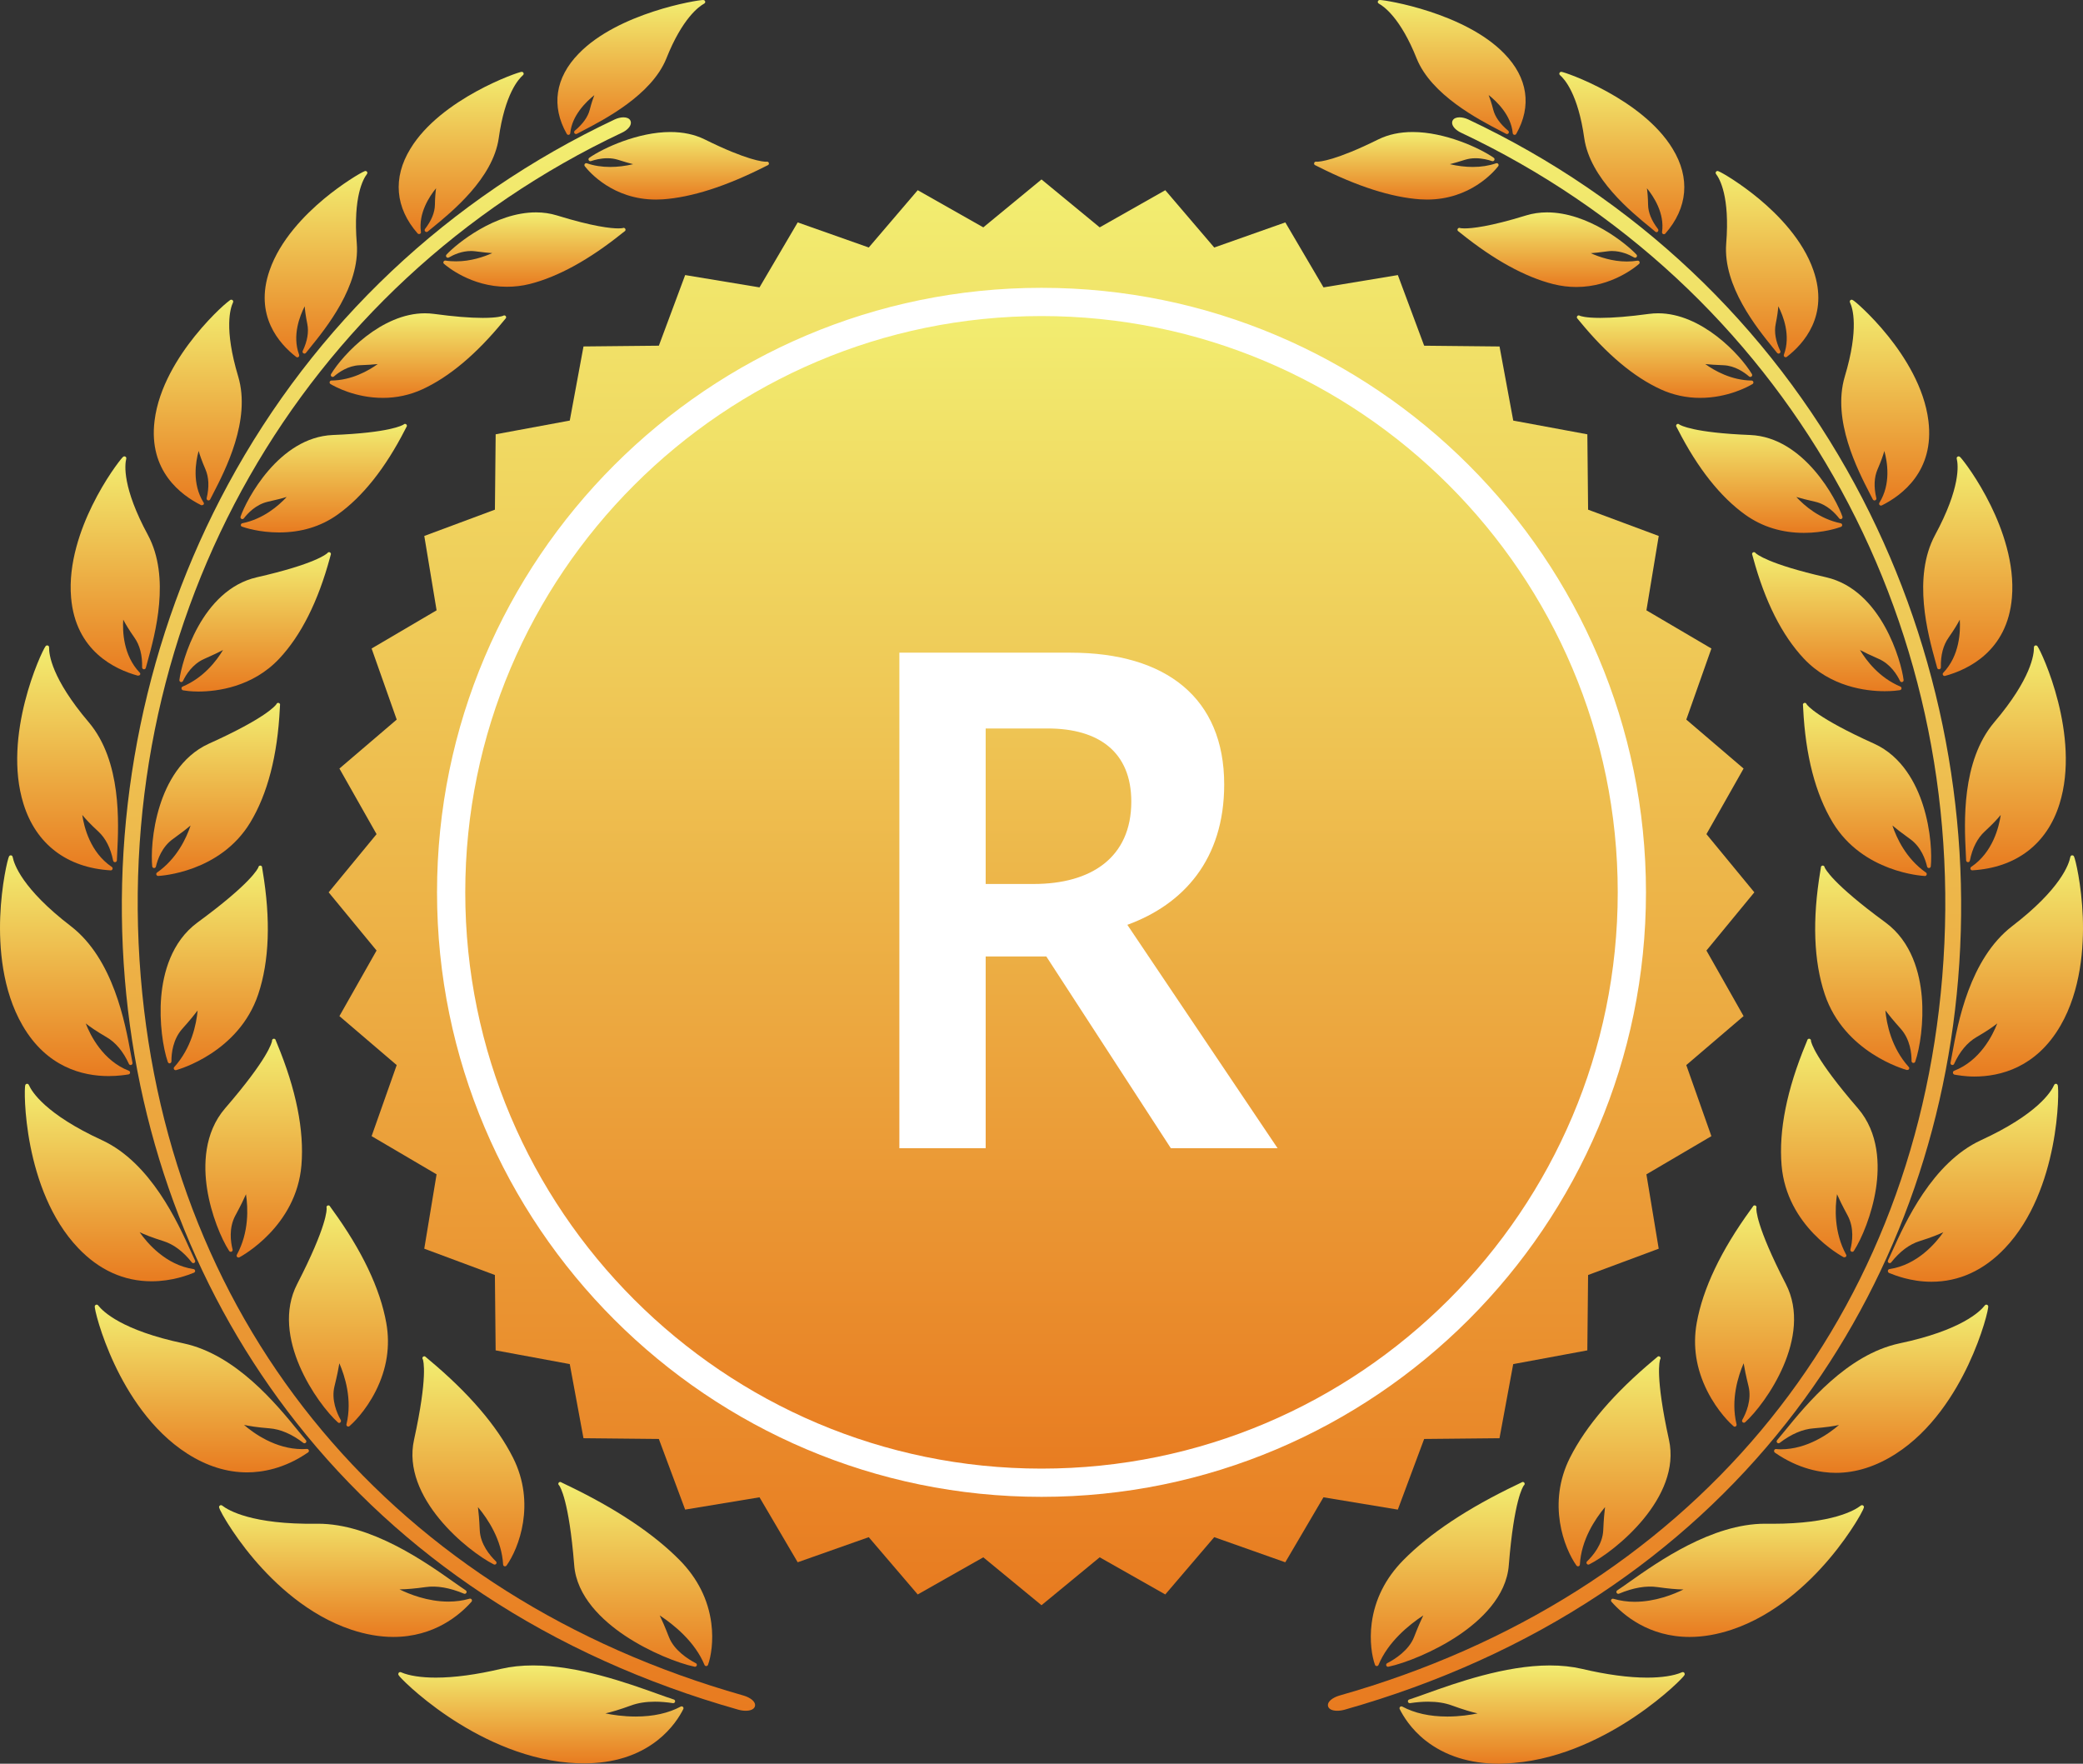
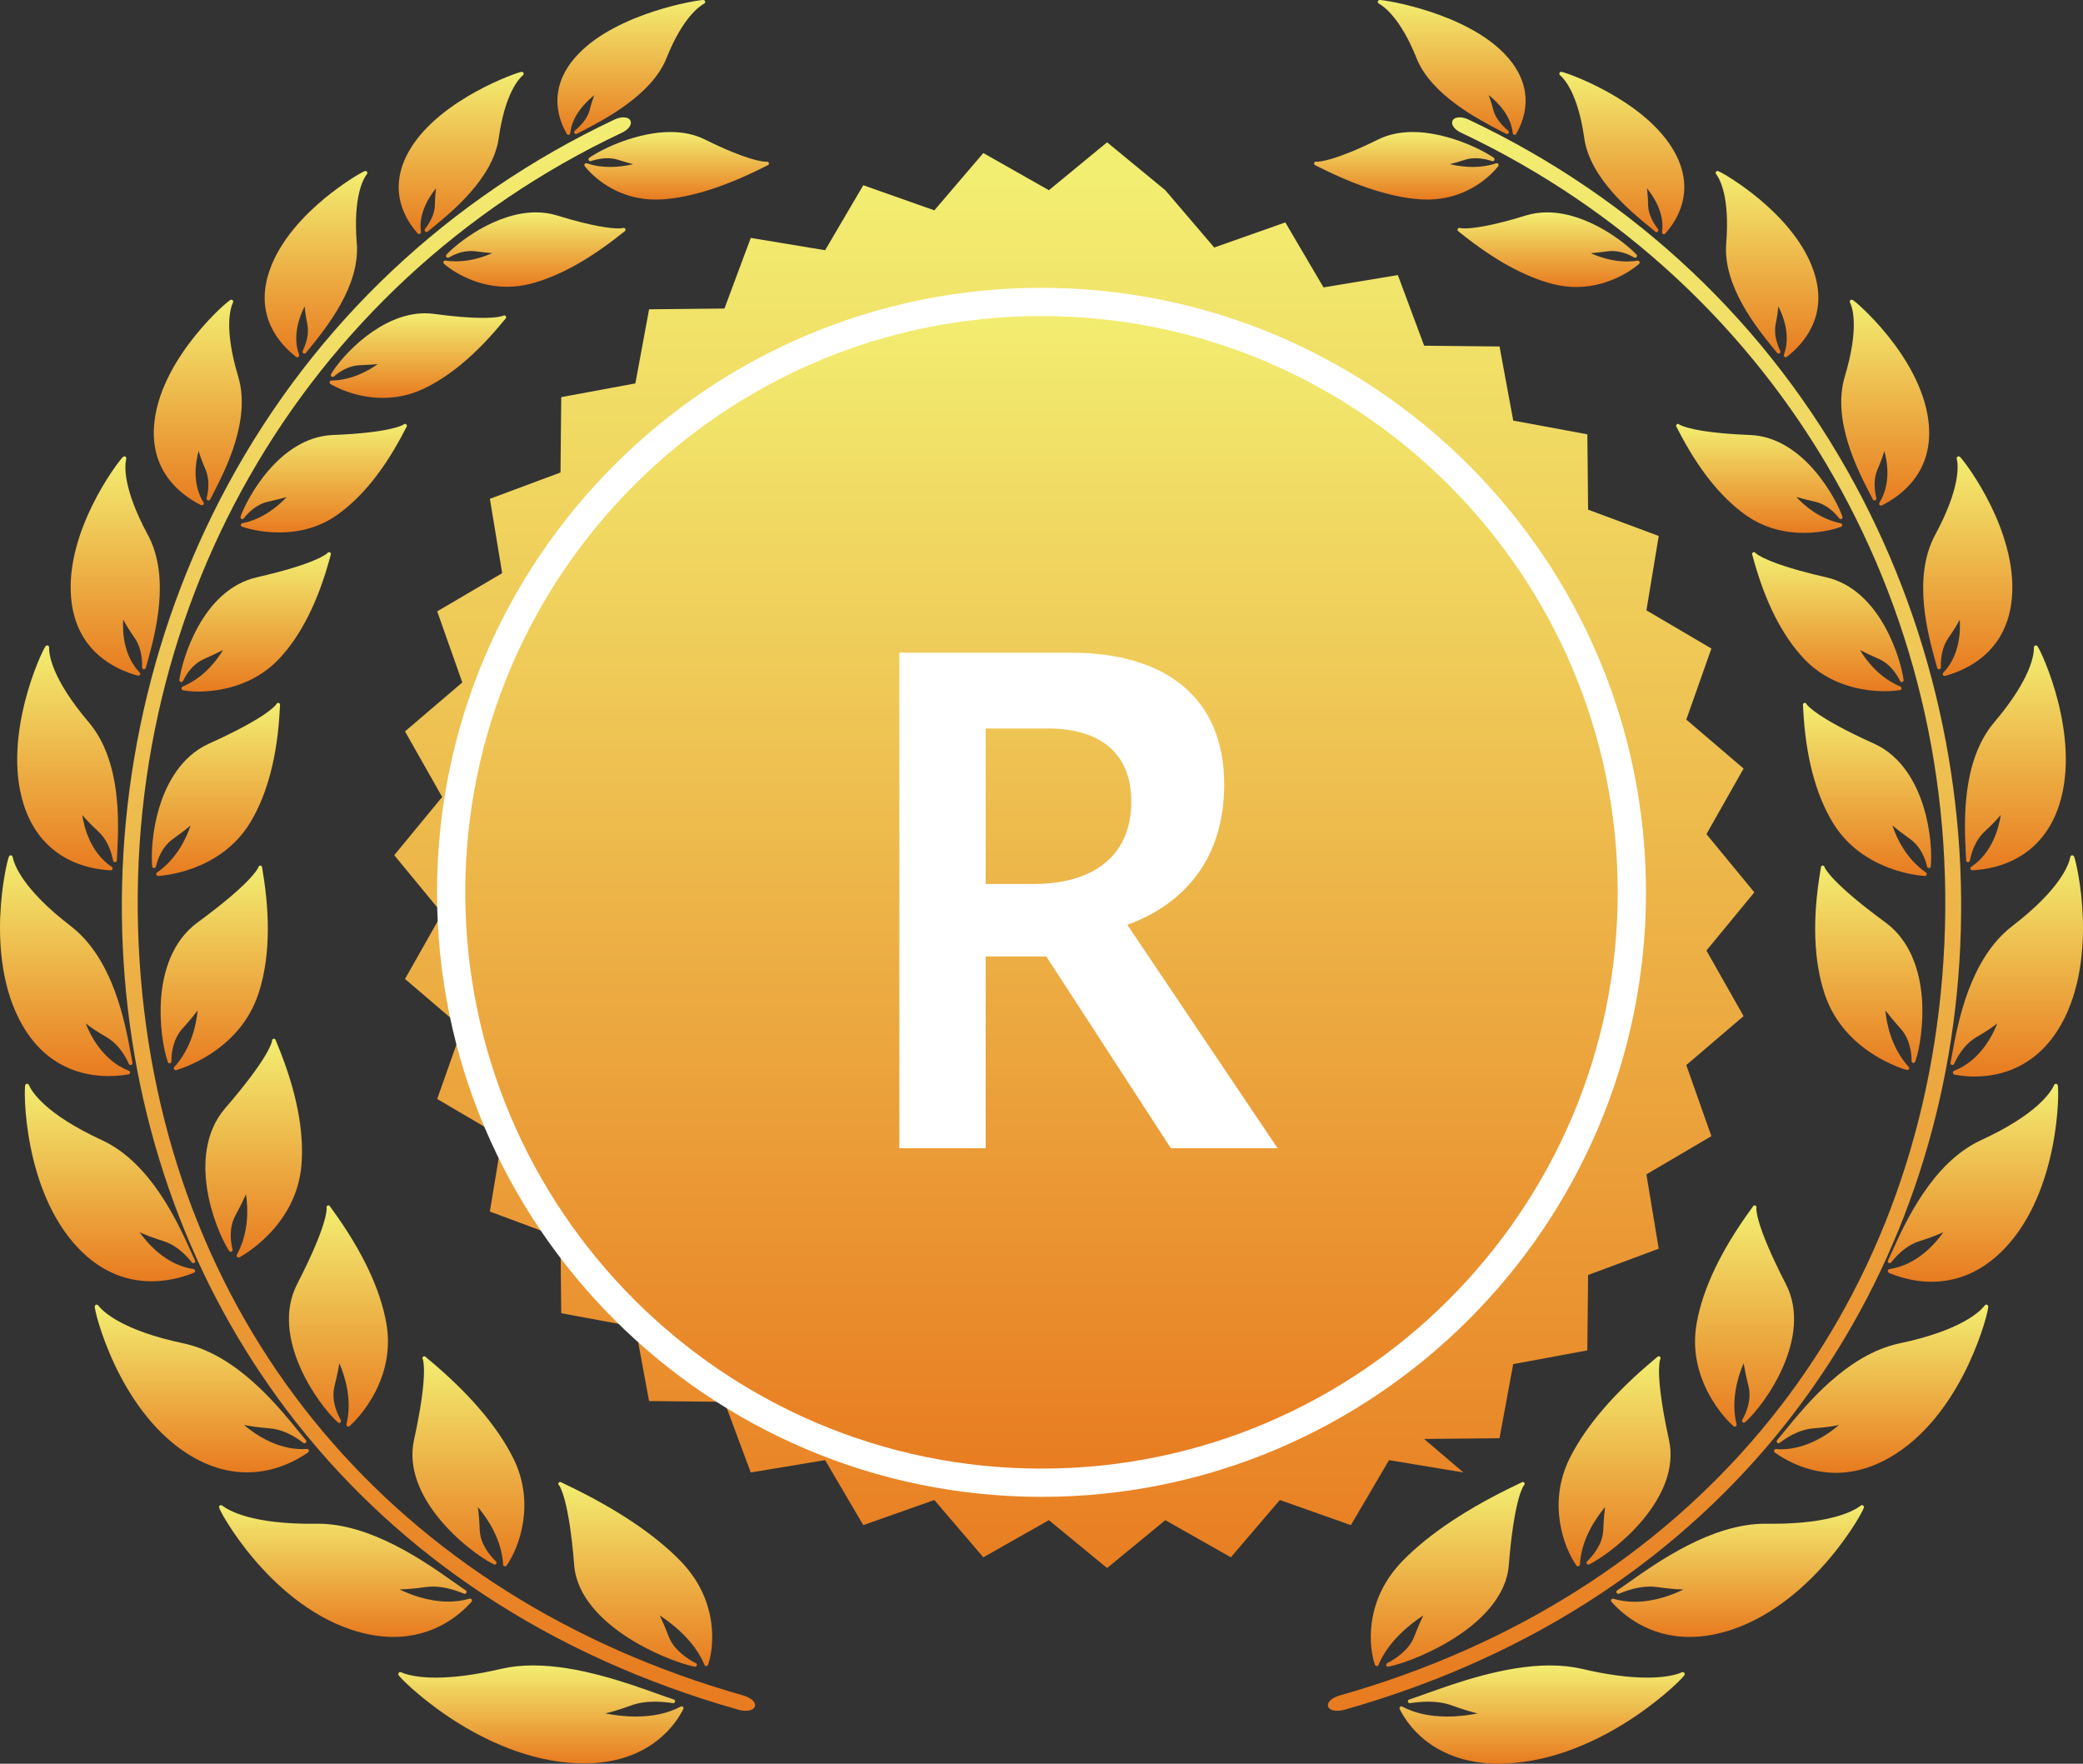
<svg xmlns="http://www.w3.org/2000/svg" version="1.1" id="レイヤー_1" x="0px" y="0px" viewBox="0 0 2212.968 1873.64" style="enable-background:new 0 0 2212.968 1873.64;" xml:space="preserve">
  <rect x="0" y="0" width="2212.968" height="1873.64" fill="#333333" stroke="none" />
  <style type="text/css">
	.st0{fill:url(#SVGID_1_);}
	.st1{fill:url(#SVGID_00000018231336695708428380000010336641119092002730_);}
	.st2{fill:url(#SVGID_00000089549835961095807600000015812357713608379833_);}
	.st3{fill:url(#SVGID_00000044898371446686573150000015844682111673868693_);}
	.st4{fill:url(#SVGID_00000172421228193759754370000017996603897424568760_);}
	.st5{fill:url(#SVGID_00000127034745371649597580000005283216236588825512_);}
	.st6{fill:url(#SVGID_00000139283282436029873230000002596707916750940828_);}
	.st7{fill:url(#SVGID_00000037690087186616826090000006952255871871110031_);}
	.st8{fill:url(#SVGID_00000055687455828285783550000005967221304954201515_);}
	.st9{fill:url(#SVGID_00000031926059528144863610000013228514327221228697_);}
	.st10{fill:url(#SVGID_00000019641577552042939550000010330782413426092970_);}
	.st11{fill:url(#SVGID_00000001637058815722380420000015811706585996568765_);}
	.st12{fill:url(#SVGID_00000125590000091160568540000005272902606328081829_);}
	.st13{fill:url(#SVGID_00000170964246882374630380000008226240623747331476_);}
	.st14{fill:url(#SVGID_00000005961395843833995300000004619343196886630018_);}
	.st15{fill:url(#SVGID_00000128463633948742023420000007658148177992390303_);}
	.st16{fill:url(#SVGID_00000028311214385164036930000018035626444610869380_);}
	.st17{fill:url(#SVGID_00000054258452116501014970000002797131728819472524_);}
	.st18{fill:url(#SVGID_00000010292042095269269260000006551578718262798475_);}
	.st19{fill:url(#SVGID_00000180341841819380057370000000398201481020642968_);}
	.st20{fill:url(#SVGID_00000111899473589145392480000007596321095386842297_);}
	.st21{fill:url(#SVGID_00000122691165685250015760000015186893404027875511_);}
	.st22{fill:url(#SVGID_00000030470606177954193290000014433781501866783905_);}
	.st23{fill:url(#SVGID_00000101086806841012487360000013005444110353208197_);}
	.st24{fill:url(#SVGID_00000115508428805729483120000000434356537963504801_);}
	.st25{fill:url(#SVGID_00000016035868760003541070000012543257882787218098_);}
	.st26{fill:url(#SVGID_00000027563803105840772150000008089976424604705416_);}
	.st27{fill:url(#SVGID_00000065767495668727197750000014413711188455938495_);}
	.st28{fill:url(#SVGID_00000145046274721570209470000015950193217903767478_);}
	.st29{fill:url(#SVGID_00000072243531297105802930000007130451964070762405_);}
	.st30{fill:url(#SVGID_00000075155866156115884700000000765652454999963024_);}
	.st31{fill:url(#SVGID_00000071545100407206977180000014186611046132048054_);}
	.st32{fill:url(#SVGID_00000085973353620751582110000001951200786011985813_);}
	.st33{fill:url(#SVGID_00000057121894717469416850000000649514351293661879_);}
	.st34{fill:url(#SVGID_00000129894337704486113420000011387377840663001535_);}
	.st35{fill:url(#SVGID_00000146479090667526862200000008289361796931483571_);}
	.st36{fill:url(#SVGID_00000039133815354630226320000007115058766807501726_);}
	.st37{fill:url(#SVGID_00000045604279441600665200000011465933628919250337_);}
	.st38{fill:url(#SVGID_00000114766305455798813300000007693039263049203592_);}
	.st39{fill:url(#SVGID_00000072999968943430486660000016601462674869574279_);}
	.st40{fill:url(#SVGID_00000085941888445479922300000016402895753712475066_);}
	.st41{fill:url(#SVGID_00000124141221978794841390000009326073665898150019_);}
	.st42{fill:url(#SVGID_00000179632393302573436450000010516762912008793762_);}
	.st43{fill:url(#SVGID_00000096751941194031288940000008591540722370051506_);}
	.st44{fill:url(#SVGID_00000114781790831300113320000013953312835008580761_);}
	.st45{fill:url(#SVGID_00000147926712536227008290000002954414959927132565_);}
	.st46{fill:url(#SVGID_00000147186314466256706820000000272473572132783004_);}
	.st47{fill:url(#SVGID_00000096061736492307397140000015281941929916724144_);}
	.st48{fill:#FFFFFF;}
</style>
  <linearGradient id="SVGID_1_" gradientUnits="userSpaceOnUse" x1="1985.38" y1="1136.709" x2="1985.38" y2="919.529">
    <stop offset="0" style="stop-color:#E87B20" />
    <stop offset="1" style="stop-color:#F2EE71" />
  </linearGradient>
  <path class="st0" d="M2030.831,1127.193c-0.006,0.979,0.696,1.818,1.66,1.983c0.975,0.178,1.909-0.391,2.229-1.314  c4.984-14.379,9.294-42.113,6.98-69.033c-2.111-24.565-10.504-58.178-38.506-78.82c-57.164-41.861-64.224-57.361-64.714-58.609  c-0.02-0.209-0.067-0.446-0.179-0.691c-0.344-0.762-1.131-1.238-1.961-1.172c-0.834,0.057-1.543,0.626-1.78,1.428  c-0.075,0.25-0.101,0.51-0.081,0.786c-0.058,0.53-0.303,1.985-0.561,3.518c-8.67,51.667-7.086,95.745,4.711,131.01  c20.684,61.713,84.506,79.68,87.214,80.42c0.175,0.047,0.353-0.057,0.528-0.057c0.008,0,0.016,0,0.025,0  c1.102,0,1.992-0.771,1.992-1.873c0-0.604-0.266-1.082-0.688-1.449c-18.312-20.336-23.357-45.432-24.687-59.91  c3.135,4.16,8.266,10.479,16.33,19.498C2029.457,1104.298,2030.882,1119.283,2030.831,1127.193z" />
  <linearGradient id="SVGID_00000030445723056446057610000006502934533672691842_" gradientUnits="userSpaceOnUse" x1="1983.541" y1="930.64" x2="1983.541" y2="746.67">
    <stop offset="0" style="stop-color:#E87B20" />
    <stop offset="1" style="stop-color:#F2EE71" />
  </linearGradient>
  <path style="fill:url(#SVGID_00000030445723056446057610000006502934533672691842_);" d="M2047.323,920.605  c0.221,0.954,1.096,1.609,2.078,1.545c0.978-0.062,1.766-0.824,1.861-1.8c1.092-11.106,0.573-37.306-8.295-65.052  c-7.112-22.249-21.889-51.632-51.903-65.264c-61.093-27.527-70.961-40.756-71.727-41.908c-0.065-0.213-0.17-0.445-0.345-0.674  c-0.492-0.645-1.327-0.924-2.109-0.715c-0.782,0.211-1.36,0.875-1.463,1.679c-0.037,0.296-0.014,0.59,0.076,0.893  c0.053,0.508,0.117,1.826,0.191,3.329c2.445,49.938,13.002,90.68,31.379,121.097c32.105,53.057,95.126,56.725,97.793,56.853  c0.032,0.002,0.064,0.051,0.096,0.051c0.008,0,0.015,0,0.02,0c1.105,0,2-0.943,2-2.049c0-0.755-0.418-1.436-1.036-1.777  c-21.013-14.76-31.056-36.691-35.448-49.846c3.804,3.213,9.799,7.917,18.875,14.422  C2041.057,899.786,2045.635,913.296,2047.323,920.605z" />
  <linearGradient id="SVGID_00000123413930336828365180000000263676896445648571_" gradientUnits="userSpaceOnUse" x1="1943.458" y1="1335.652" x2="1943.458" y2="1103.475">
    <stop offset="0" style="stop-color:#E87B20" />
    <stop offset="1" style="stop-color:#F2EE71" />
  </linearGradient>
-   <path style="fill:url(#SVGID_00000123413930336828365180000000263676896445648571_);" d="M1967,1329.673  c0.896,0.396,1.947,0.084,2.481-0.738c8.39-12.871,19.316-39.023,23.485-66.029c3.781-24.492,3.523-59.217-19.178-85.557  c-46.162-53.391-49.615-70.105-49.826-71.524c0.033-0.223,0.039-0.479-0.019-0.76c-0.167-0.801-0.806-1.418-1.609-1.561  c-0.81-0.142-1.616,0.219-2.048,0.914c-0.155,0.25-0.256,0.527-0.304,0.84c-0.186,0.531-0.754,1.9-1.401,3.459  c-20.247,48.774-28.943,92.24-25.847,129.191c5.445,64.965,63.437,96.326,65.903,97.637c0.296,0.156,0.617,0.094,0.937,0.094  c0.006,0,0.013,0,0.021,0c1.105,0,2-0.756,2-1.861c0-0.441-0.143-0.779-0.385-1.111c-12.93-23.857-11.765-49.584-9.579-64.012  c2.068,4.75,5.578,12.057,11.315,22.647c7.171,13.381,4.909,28.322,2.923,36.033C1965.625,1328.285,1966.104,1329.279,1967,1329.673  z" />
  <linearGradient id="SVGID_00000088125759070780257360000004403917004856786311_" gradientUnits="userSpaceOnUse" x1="1853.405" y1="1515.64" x2="1853.405" y2="1280.51">
    <stop offset="0" style="stop-color:#E87B20" />
    <stop offset="1" style="stop-color:#F2EE71" />
  </linearGradient>
  <path style="fill:url(#SVGID_00000088125759070780257360000004403917004856786311_);" d="M1851.461,1510.941  c0.766,0.615,1.861,0.582,2.592-0.074c21.665-19.545,72.156-90.643,43.229-146.803c-32.088-62.299-31.471-79.312-31.338-80.744  c0.088-0.217,0.157-0.475,0.162-0.777c0.014-0.816-0.473-1.56-1.227-1.877c-0.754-0.315-1.625-0.143-2.199,0.441  c-0.201,0.205-0.357,0.445-0.475,0.73c-0.318,0.496-1.244,1.771-2.303,3.226c-31.49,43.299-50.777,83.791-57.326,120.352  c-4.38,24.482-0.621,48.791,11.173,72.248c11.143,22.164,25.19,35.061,27.894,37.404c0.373,0.324,0.841,0.572,1.311,0.572  c0.006,0,0.015,0,0.02,0c1.105,0,2-0.979,2-2.082c0-0.262-0.051-0.555-0.142-0.785c-6.248-25.897,1.745-50.959,7.613-64.52  c0.804,5.09,2.354,12.957,5.205,24.506c3.525,14.537-2.67,28.568-6.677,35.641  C1850.489,1509.253,1850.697,1510.328,1851.461,1510.941z" />
  <linearGradient id="SVGID_00000086689021389828958830000012093046251332900524_" gradientUnits="userSpaceOnUse" x1="1715.344" y1="1663.964" x2="1715.344" y2="1440.806">
    <stop offset="0" style="stop-color:#E87B20" />
    <stop offset="1" style="stop-color:#F2EE71" />
  </linearGradient>
  <path style="fill:url(#SVGID_00000086689021389828958830000012093046251332900524_);" d="M1686.071,1658.687  c-0.712,0.686-0.816,1.789-0.244,2.598c0.573,0.807,1.65,1.07,2.532,0.629c27.42-13.822,98.433-70.908,84.71-132.527  c-14.824-67.684-9.851-83.885-9.326-85.295c0.152-0.193,0.291-0.43,0.377-0.729c0.226-0.779-0.041-1.617-0.676-2.121  s-1.513-0.578-2.219-0.182c-0.275,0.152-0.511,0.363-0.714,0.637c-0.461,0.43-1.688,1.453-3.204,2.719  c-42.283,35.287-72.371,70.354-89.424,104.225c-24.426,48.611-6.132,96.144,6.954,114.486c0.382,0.535,0.993,0.838,1.628,0.838  c0.186,0,0.373-0.026,0.558-0.078c0.815-0.238,1.394-0.965,1.439-1.812c1.42-26.041,15.911-48.062,26.73-61.045  c-0.667,5.094-1.4,13.018-1.921,24.726C1702.584,1640.652,1692.2,1652.783,1686.071,1658.687z" />
  <linearGradient id="SVGID_00000076604328214124653870000010847296164741945242_" gradientUnits="userSpaceOnUse" x1="1538.068" y1="1770.65" x2="1538.068" y2="1574.321">
    <stop offset="0" style="stop-color:#E87B20" />
    <stop offset="1" style="stop-color:#F2EE71" />
  </linearGradient>
  <path style="fill:url(#SVGID_00000076604328214124653870000010847296164741945242_);" d="M1473.717,1766.876  c-0.887,0.461-1.299,1.506-0.961,2.449c0.289,0.807,1.053,1.324,1.882,1.324c0.138,0,0.277-0.014,0.416-0.043  c17.529-3.721,48.292-15.723,74.413-33.285c23.075-15.512,51.088-41.107,53.501-74.93c5.538-68.803,14.953-83.074,15.937-84.381  c0.246-0.178,0.479-0.402,0.659-0.732c0.38-0.695,0.313-1.549-0.169-2.178c-0.482-0.627-1.293-0.912-2.061-0.723  c-0.329,0.08-0.635,0.236-0.928,0.475c-0.66,0.361-2.371,1.176-4.49,2.185c-52.392,24.967-93.148,52.031-121.14,80.447  c-18.946,19.281-30.222,41.805-33.509,66.943c-2.472,18.895,0.354,35.611,3.524,44.186c0.286,0.773,1.016,1.291,1.839,1.307  c0.82,0.035,1.571-0.475,1.886-1.236c10.126-24.529,32.274-42.5,47.552-52.57c-2.297,4.732-5.555,12.096-9.798,23.01  C1496.736,1753.242,1482.005,1762.572,1473.717,1766.876z" />
  <linearGradient id="SVGID_00000102518391765349113610000007822602573511880846_" gradientUnits="userSpaceOnUse" x1="1941.899" y1="734.277" x2="1941.899" y2="586.559">
    <stop offset="0" style="stop-color:#E87B20" />
    <stop offset="1" style="stop-color:#F2EE71" />
  </linearGradient>
  <path style="fill:url(#SVGID_00000102518391765349113610000007822602573511880846_);" d="M1940.149,613.272  c-62.054-14.118-74.078-24.789-74.999-25.692c-0.112-0.191-0.272-0.398-0.501-0.582c-0.64-0.514-1.527-0.582-2.239-0.178  c-0.712,0.405-1.104,1.204-0.991,2.016c0.035,0.256,0.117,0.5,0.248,0.74c0.154,0.465,0.51,1.775,0.883,3.154  c12.497,46.183,30.606,82.141,53.824,106.877c28.388,30.166,66.093,34.67,86.042,34.67c8.247,0,13.979-0.777,16.062-1.111  c0.881-0.143,1.562-0.851,1.668-1.737c0.106-0.886-0.388-1.735-1.211-2.081c-22.367-9.394-36.075-27.447-42.885-38.824  c4.186,2.231,10.599,5.366,20.045,9.498c12.469,5.484,19.448,17.035,22.498,23.432c0.423,0.884,1.418,1.332,2.366,1.059  c0.941-0.275,1.545-1.191,1.425-2.165C2019.962,702.744,1998.911,626.782,1940.149,613.272z" />
  <linearGradient id="SVGID_00000039125440410545693570000003457729573194712765_" gradientUnits="userSpaceOnUse" x1="1869.094" y1="566.088" x2="1869.094" y2="450.303">
    <stop offset="0" style="stop-color:#E87B20" />
    <stop offset="1" style="stop-color:#F2EE71" />
  </linearGradient>
  <path style="fill:url(#SVGID_00000039125440410545693570000003457729573194712765_);" d="M1953.913,550.691  c0.594,0.781,1.668,1.014,2.534,0.551c0.865-0.463,1.267-1.486,0.946-2.415c-6.105-17.706-40.632-84.315-97.986-86.709  c-60.666-2.399-74.115-10.397-75.188-11.108c-0.144-0.163-0.333-0.332-0.583-0.468c-0.713-0.384-1.588-0.302-2.217,0.213  c-0.626,0.513-0.881,1.355-0.646,2.13c0.084,0.275,0.223,0.527,0.418,0.761c0.238,0.411,0.818,1.544,1.429,2.737  c21.017,41.094,45.138,71.553,71.699,90.531c17.856,12.723,38.786,19.174,62.213,19.174c20.96,0,36.409-5.316,39.292-6.383  c0.84-0.31,1.37-1.138,1.301-2.028c-0.068-0.891-0.719-1.628-1.593-1.808c-22.334-4.56-38.477-18.568-47.108-27.92  c4.328,1.305,10.771,3.015,20.022,5.068C1941.084,535.898,1949.826,545.326,1953.913,550.691z" />
  <linearGradient id="SVGID_00000034785483371429530110000013863206545699607958_" gradientUnits="userSpaceOnUse" x1="1769.034" y1="422.68" x2="1769.034" y2="332.816">
    <stop offset="0" style="stop-color:#E87B20" />
    <stop offset="1" style="stop-color:#F2EE71" />
  </linearGradient>
-   <path style="fill:url(#SVGID_00000034785483371429530110000013863206545699607958_);" d="M1858.21,399.939  c0.743,0.648,1.845,0.656,2.599,0.024c0.754-0.633,0.938-1.72,0.428-2.563c-12.68-21.072-53.723-64.584-99.65-64.584  c-3.246,0-6.509,0.215-9.706,0.641c-20.705,2.822-38.118,4.253-51.757,4.253c-15.812,0-20.918-1.926-21.625-2.231  c-0.18-0.133-0.408-0.266-0.695-0.346c-0.769-0.218-1.593,0.041-2.098,0.661c-0.503,0.62-0.59,1.48-0.221,2.188  c0.175,0.332,0.412,0.562,0.604,0.709c0.332,0.366,1.181,1.403,2.073,2.495c28.576,34.95,57.574,59.317,86.191,72.425  c13.158,6.018,27.236,9.068,41.847,9.068c29.644,0,51.55-12.246,55.64-14.701c0.766-0.46,1.133-1.371,0.902-2.234  c-0.232-0.863-1.009-1.467-1.902-1.48c-21.424-0.317-39.141-10.307-49.164-17.504c4.302,0.458,10.527,0.922,19.236,1.234  C1843.245,388.442,1853.309,395.671,1858.21,399.939z" />
  <linearGradient id="SVGID_00000181808212932112802970000016785846856940730303_" gradientUnits="userSpaceOnUse" x1="1645.191" y1="304.885" x2="1645.191" y2="225.606">
    <stop offset="0" style="stop-color:#E87B20" />
    <stop offset="1" style="stop-color:#F2EE71" />
  </linearGradient>
  <path style="fill:url(#SVGID_00000181808212932112802970000016785846856940730303_);" d="M1712.577,266.658  c9.583,0,18.1,3.748,23.556,6.892c0.858,0.494,1.949,0.287,2.565-0.488c0.616-0.775,0.571-1.885-0.103-2.608  c-10.854-11.635-51.614-44.848-95.068-44.848c-7.686,0-15.111,1.079-22.079,3.208c-38.925,12.027-57.693,13.824-65.416,13.824  c-3.015,0-4.361-0.27-4.702-0.354c-0.188-0.09-0.418-0.17-0.691-0.2c-0.788-0.085-1.57,0.311-1.963,1.013  c-0.392,0.701-0.326,1.568,0.166,2.202c0.237,0.306,0.521,0.489,0.74,0.599c0.381,0.275,1.393,1.09,2.459,1.947  c35.11,28.225,68.127,46.385,98.138,53.98c8.085,2.029,16.32,3.059,24.476,3.059c37.844,0,63.8-21.99,66.635-24.498  c0.668-0.59,0.863-1.55,0.48-2.354c-0.379-0.804-1.244-1.261-2.127-1.117c-3.639,0.593-7.43,0.894-11.27,0.894  c-15.549,0-29.566-4.891-38.358-8.845c3.995-0.286,9.765-0.861,17.874-1.989C1709.416,266.765,1710.993,266.658,1712.577,266.658z" />
  <linearGradient id="SVGID_00000122680687286217872760000003999875470432592540_" gradientUnits="userSpaceOnUse" x1="1494.086" y1="212.01" x2="1494.086" y2="140.246">
    <stop offset="0" style="stop-color:#E87B20" />
    <stop offset="1" style="stop-color:#F2EE71" />
  </linearGradient>
  <path style="fill:url(#SVGID_00000122680687286217872760000003999875470432592540_);" d="M1397.616,175.676  c0.45,0.198,1.693,0.826,3.111,1.543c41.135,20.785,77.492,32.406,108.068,34.544c2.42,0.163,4.857,0.247,7.247,0.247  c45.784,0,71.047-29.513,75.646-35.429c0.545-0.7,0.563-1.674,0.047-2.393c-0.517-0.721-1.445-1.013-2.282-0.723  c-7.444,2.591-15.771,3.904-24.747,3.904c-7.856,0-16.293-1.033-24.396-2.957c3.771-0.938,9.028-2.407,16.237-4.705  c3.409-1.064,7.148-1.605,11.115-1.605c6.984,0,13.356,1.658,17.472,3.05c0.947,0.319,1.979-0.105,2.427-0.994  c0.448-0.89,0.174-1.974-0.644-2.542c-15.211-10.582-52.036-27.369-86.104-27.369c-13.625,0-25.867,2.621-36.398,7.794  c-45.614,22.622-62.401,23.769-65.304,23.769c-0.204,0-0.36-0.005-0.473-0.014c-0.199-0.054-0.454-0.09-0.723-0.072  c-0.814,0.061-1.511,0.61-1.759,1.389c-0.247,0.779,0.004,1.63,0.633,2.149C1397.073,175.494,1397.368,175.611,1397.616,175.676z" />
  <linearGradient id="SVGID_00000117658508330255431110000002402119797830492056_" gradientUnits="userSpaceOnUse" x1="2142.576" y1="1143.64" x2="2142.576" y2="908.625">
    <stop offset="0" style="stop-color:#E87B20" />
    <stop offset="1" style="stop-color:#F2EE71" />
  </linearGradient>
  <path style="fill:url(#SVGID_00000117658508330255431110000002402119797830492056_);" d="M2212.747,974.08  c-1.297-34.289-7.968-61.881-9.391-64.348c-0.497-0.864-1.239-1.058-1.659-1.093c-0.507-0.055-1.301,0.021-1.846,0.892  c-0.001,0.002-0.002,0.003-0.003,0.005c-0.169,0.273-0.309,0.623-0.395,1.075c-1.363,7.125-9.842,33.467-61.776,73.297  c-45.217,34.863-57.693,102.998-63.689,135.742c-0.659,3.6-1.229,6.709-1.765,9.371c-0.2,0.996,0.378,1.984,1.344,2.297  c0.962,0.315,2.014-0.146,2.436-1.07c6.06-13.258,14.084-22.848,23.854-28.508c10.923-6.332,17.781-11.145,22.028-14.531  c-4.92,12.701-18.287,39.623-45.86,50.32c-0.841,0.326-1.359,1.176-1.265,2.074c0.096,0.898,0.78,1.867,1.672,2.012  c3.028,0.486,11.071,2.025,21.132,2.025h0.003c27.523,0,65.734-9.586,91.474-54.062  C2210.814,1052.007,2213.95,1005.919,2212.747,974.08z" />
  <linearGradient id="SVGID_00000170238950777813880980000000005965469273608351_" gradientUnits="userSpaceOnUse" x1="2141.137" y1="924.568" x2="2141.137" y2="685.63">
    <stop offset="0" style="stop-color:#E87B20" />
    <stop offset="1" style="stop-color:#F2EE71" />
  </linearGradient>
  <path style="fill:url(#SVGID_00000170238950777813880980000000005965469273608351_);" d="M2118.702,767.248  c-35.111,41.444-31.835,107.254-30.262,138.88c0.146,2.942,0.278,5.576,0.36,7.852c0.037,1.014,0.827,1.84,1.838,1.922  c1.019,0.078,1.924-0.607,2.122-1.603c2.672-13.387,7.983-23.82,15.788-31.01c8.514-7.835,13.782-13.58,17.015-17.557  c-1.859,12.754-8.452,39.775-31.345,55.177c-0.748,0.504-1.067,1.445-0.778,2.3c0.275,0.816,1.041,1.359,1.894,1.359  c0.04,0,0.081,0,0.12-0.003c46.408-2.759,79.283-27.833,92.57-70.605c22.566-72.387-18.88-161.228-23.371-167.331  c-0.539-0.733-1.248-1.076-2.018-0.985c-0.466,0.046-0.906,0.254-1.237,0.592c-0.603,0.614-0.589,1.309-0.58,1.814  C2160.949,694.852,2158.295,720.658,2118.702,767.248z" />
  <linearGradient id="SVGID_00000162332856557608001280000000359405848286754734_" gradientUnits="userSpaceOnUse" x1="2096.102" y1="1361.64" x2="2096.102" y2="1151.339">
    <stop offset="0" style="stop-color:#E87B20" />
    <stop offset="1" style="stop-color:#F2EE71" />
  </linearGradient>
  <path style="fill:url(#SVGID_00000162332856557608001280000000359405848286754734_);" d="M2184.651,1151.396  c-0.15-0.037-0.308-0.057-0.469-0.057c-1.316,0-1.793,1.072-1.997,1.529c-2.984,6.699-17.401,30.711-77.646,58.41  c-51.759,23.979-80.442,87.402-94.228,117.883c-1.724,3.812-3.213,7.105-4.528,9.857c-0.439,0.918-0.117,2.021,0.748,2.561  c0.862,0.535,1.996,0.34,2.627-0.461c9.225-11.697,19.442-19.34,30.377-22.717c12.194-3.803,20.1-7.029,25.095-9.418  c-7.927,11.375-27.587,34.785-57.272,39.205c-0.894,0.135-1.587,0.85-1.691,1.748c-0.104,0.896,0.405,2,1.246,2.336  c5.649,2.256,22.844,9.367,45.01,9.367h0.009c29.476,0,55.741-12.162,78.062-35.658c58.548-61.565,57.843-169.188,56.105-173.238  C2185.823,1152.103,2185.29,1151.537,2184.651,1151.396z" />
  <linearGradient id="SVGID_00000026133100249005748610000013665965733325904568_" gradientUnits="userSpaceOnUse" x1="1998.547" y1="1564.64" x2="1998.547" y2="1385.951">
    <stop offset="0" style="stop-color:#E87B20" />
    <stop offset="1" style="stop-color:#F2EE71" />
  </linearGradient>
  <path style="fill:url(#SVGID_00000026133100249005748610000013665965733325904568_);" d="M2111.721,1386.556  c-0.376-0.385-0.896-0.606-1.437-0.606c-0.999,0-1.497,0.639-1.86,1.106c-4.605,5.904-24.744,26.248-90.524,40.064  c-55.648,11.924-98.646,64.627-121.743,92.939c-3.143,3.852-5.858,7.18-8.169,9.865c-0.668,0.777-0.641,1.934,0.063,2.68  c0.702,0.744,1.855,0.836,2.67,0.213c12.225-9.377,24.359-14.58,36.068-15.471c12.862-1.023,21.416-2.312,26.957-3.543  c-10.256,8.85-33.562,25.836-61.816,25.836h-0.006c-1.663,0-3.344-0.16-4.995-0.279c-0.905-0.062-1.73,0.428-2.029,1.279  c-0.3,0.85,0.005,2.016,0.745,2.529c25.307,17.56,49.224,21.471,64.835,21.471c0,0,0.001,0,0.004,0  c21.454,0,42.779-6.922,63.379-20.082c38.677-24.658,63.418-65.283,77.364-94.92c15.088-32.058,21.686-59.906,21.037-62.125  C2112.165,1387.169,2111.971,1386.802,2111.721,1386.556z" />
  <linearGradient id="SVGID_00000111909454403315523690000004797863864555188660_" gradientUnits="userSpaceOnUse" x1="1845.89" y1="1738.972" x2="1845.89" y2="1598.949">
    <stop offset="0" style="stop-color:#E87B20" />
    <stop offset="1" style="stop-color:#F2EE71" />
  </linearGradient>
  <path style="fill:url(#SVGID_00000111909454403315523690000004797863864555188660_);" d="M1979.782,1599.718  c-0.378-0.482-0.963-0.769-1.58-0.769c-0.713,0-1.129,0.322-1.609,0.693c-5.787,4.48-29.64,19.1-93.593,19.1  c-2.122,0-4.283-0.016-6.503-0.049c-0.429-0.004-0.868-0.006-1.297-0.006c-56.435,0-113.51,40.258-144.172,61.885  c-4.995,3.524-9.31,6.566-12.875,8.92c-0.86,0.568-1.148,1.699-0.662,2.609c0.485,0.91,1.582,1.303,2.538,0.904  c15.12-6.34,28.852-8.697,40.764-7.002c11.042,1.553,20.368,2.473,27.742,2.535c-10.158,5-29.882,13.102-51.976,13.102h-0.006  c-7.881,0-15.432-1.15-22.445-3.209c-0.854-0.252-1.773,0.039-2.252,0.793c-0.478,0.752-0.4,1.703,0.19,2.371  c12.351,13.965,39.56,37.377,83.034,37.377c14.306,0,29.347-2.605,44.7-7.734c45.867-15.275,81.507-49.146,103.325-74.865  c12.768-15.049,22.018-28.658,27.532-37.424c1.665-2.648,9.957-15.979,9.585-18.264  C1980.166,1600.324,1980.008,1599.992,1979.782,1599.718z" />
  <linearGradient id="SVGID_00000024708688112361121350000001952199529271423398_" gradientUnits="userSpaceOnUse" x1="1638.33" y1="1873.64" x2="1638.33" y2="1769.236">
    <stop offset="0" style="stop-color:#E87B20" />
    <stop offset="1" style="stop-color:#F2EE71" />
  </linearGradient>
  <path style="fill:url(#SVGID_00000024708688112361121350000001952199529271423398_);" d="M1789.553,1777.337  c-0.352-0.637-1.03-1.037-1.761-1.037c-0.452,0-0.745,0.127-1.233,0.338c-8.263,3.58-21.266,5.551-36.615,5.551  c-19.715,0-43.078-3.144-69.446-9.348c-10.325-2.393-21.738-3.605-33.922-3.605c-47.867,0-100.116,18.703-131.333,29.877  c-7.083,2.535-13.2,4.727-18.14,6.311c-0.992,0.318-1.574,1.346-1.336,2.361c0.238,1.016,1.221,1.678,2.246,1.522  c6.971-1.053,13.265-1.564,19.24-1.564c9.474,0,17.921,1.336,25.11,3.973c12.528,4.574,21.366,7.09,27.431,8.467  c-7.45,1.557-19.041,3.342-32.208,3.342c-18.65,0-34.739-3.562-47.819-10.588c-0.766-0.412-1.712-0.279-2.338,0.326  c-0.626,0.605-0.787,1.545-0.399,2.326c3.56,7.168,11.867,21.207,27.505,33.467c20.653,16.191,46.938,24.586,78.126,24.586  c0.004,0,0.01,0,0.01,0c5.135,0,10.469-0.41,15.857-0.861c51.969-4.295,98.219-28.98,127.867-48.859  c17.368-11.645,30.629-22.713,38.695-29.91c5.138-4.584,8.575-7.994,10.555-10.027c4.244-4.363,4.223-4.9,4.19-5.697  C1789.821,1777.947,1789.719,1777.615,1789.553,1777.337z" />
  <linearGradient id="SVGID_00000054228516352910514930000005158648921294152635_" gradientUnits="userSpaceOnUse" x1="2090.537" y1="718.099" x2="2090.537" y2="484.803">
    <stop offset="0" style="stop-color:#E87B20" />
    <stop offset="1" style="stop-color:#F2EE71" />
  </linearGradient>
  <path style="fill:url(#SVGID_00000054228516352910514930000005158648921294152635_);" d="M2056.227,702.842  c0.688,2.486,1.304,4.723,1.818,6.674c0.235,0.897,1.067,1.475,1.957,1.491c1.104-0.003,1.996-0.897,1.996-2  c0-0.112-0.01-0.222-0.027-0.329c-0.266-12.701,2.48-23.221,8.164-31.274c6.062-8.627,9.714-14.835,11.912-19.118  c0.809,12.285,0.024,38.109-17.56,56.429c-0.623,0.649-0.736,1.634-0.276,2.407c0.366,0.617,1.025,0.977,1.719,0.977  c0.174,0,0.353-0.022,0.527-0.071c24.449-6.688,66.184-26.374,70.982-83.086c3.166-36.604-10.417-73.354-22.369-97.739  c-13.944-28.448-29.095-47.833-32.098-51.106c-0.584-0.637-1.186-1.293-2.175-1.293c-0.161,0-0.318,0.02-0.471,0.057  c-0.444,0.1-0.848,0.351-1.135,0.715c-0.61,0.775-0.414,1.588-0.309,2.023c1.492,6.178,4.239,30.258-23.057,80.725  C2031.561,613.494,2048.221,673.842,2056.227,702.842z" />
  <linearGradient id="SVGID_00000075151454342946488470000012724623644812729218_" gradientUnits="userSpaceOnUse" x1="2002.848" y1="537.118" x2="2002.848" y2="318.379">
    <stop offset="0" style="stop-color:#E87B20" />
    <stop offset="1" style="stop-color:#F2EE71" />
  </linearGradient>
  <path style="fill:url(#SVGID_00000075151454342946488470000012724623644812729218_);" d="M1989.672,530.542  c0.354,0.707,1.102,1.097,1.83,1.102c1.095-0.014,1.977-0.903,1.977-2c0-0.258-0.048-0.504-0.137-0.73  c-2.742-11.684-2.275-21.902,1.387-30.375c3.814-8.822,5.971-15.104,7.188-19.442c3.147,11.31,7.276,34.984-5.272,54.958  c-0.477,0.759-0.391,1.742,0.211,2.406c0.391,0.43,0.932,0.657,1.482,0.657c0.304,0,0.608-0.068,0.893-0.21  c21.313-10.636,56.087-36.434,49.523-89.712c-4.336-35.837-25.638-68.755-42.744-90.059c-9.963-12.407-19.376-22.03-25.52-27.919  c-7.453-7.145-10.633-9.58-12.072-10.41l0.003-0.004c-0.234-0.178-0.509-0.304-0.796-0.367c-0.193-0.059-0.309-0.059-0.394-0.059  c-0.231,0-0.455,0.041-0.664,0.114c-0.434,0.144-0.813,0.435-1.062,0.831c-0.597,0.944-0.175,1.83,0.005,2.209  c2.584,5.43,9.815,27.145-5.643,78.551c-13.699,46.223,13.689,99.225,26.851,124.695  C1987.827,526.924,1988.823,528.852,1989.672,530.542z" />
  <linearGradient id="SVGID_00000096780182703286037980000005612574765964528820_" gradientUnits="userSpaceOnUse" x1="1877.235" y1="379.501" x2="1877.235" y2="181.623">
    <stop offset="0" style="stop-color:#E87B20" />
    <stop offset="1" style="stop-color:#F2EE71" />
  </linearGradient>
  <path style="fill:url(#SVGID_00000096780182703286037980000005612574765964528820_);" d="M1833.902,258.853  c-3.487,45.097,32.645,89.601,50.009,110.988c1.531,1.886,2.903,3.575,4.071,5.052c0.397,0.501,0.964,0.742,1.591,0.758  c1.104-0.002,1.996-0.896,1.996-2c0-0.402-0.117-0.777-0.322-1.091c-4.875-10.364-6.477-19.903-4.758-28.36  c1.722-8.508,2.478-14.59,2.766-18.828c5.189,10.084,13.502,31.119,5.946,51.433c-0.312,0.836-0.031,1.777,0.687,2.307  c0.353,0.261,0.77,0.391,1.188,0.391c0.431,0,0.86-0.139,1.22-0.415c17.731-13.648,44.984-43.725,28.283-91.821  c-11.098-32.31-37.567-59.172-57.817-76.017c-19.178-15.951-38.625-27.635-43.188-29.395l0.005-0.01  c-0.183-0.088-0.382-0.15-0.585-0.182c-0.106-0.025-0.192-0.039-0.259-0.039c-0.294,0-0.586,0.066-0.853,0.188  c-0.421,0.188-0.775,0.518-0.985,0.944c-0.556,1.126,0.121,2.011,0.376,2.345C1826.801,189.711,1837.997,208.657,1833.902,258.853z" />
  <linearGradient id="SVGID_00000036950569519480230310000008201062090049170821_" gradientUnits="userSpaceOnUse" x1="1723.006" y1="248.828" x2="1723.006" y2="76.289">
    <stop offset="0" style="stop-color:#E87B20" />
    <stop offset="1" style="stop-color:#F2EE71" />
  </linearGradient>
  <path style="fill:url(#SVGID_00000036950569519480230310000008201062090049170821_);" d="M1683.135,146.957  c6.242,42.611,49.698,78.044,70.583,95.072c1.815,1.48,3.44,2.895,4.831,4.055c0.372,0.311,0.827,0.556,1.281,0.556  c0.005,0,0.013,0,0.02,0c1.105,0,2-0.986,2-2.091c0-0.549-0.221-1.092-0.579-1.454c-6.753-8.822-10.234-17.419-10.349-25.516  c-0.138-7.921-0.656-13.596-1.24-17.568c7.013,8.555,18.965,26.494,16.065,46.535c-0.126,0.876,0.338,1.729,1.142,2.099  c0.27,0.125,0.555,0.183,0.837,0.183c0.563,0,1.114-0.237,1.504-0.681c23.915-27.232,26.659-59.251,7.73-90.145  c-32.278-53.25-114.731-81.713-118.272-81.713c-0.266,0-0.533,0.055-0.783,0.155c-0.526,0.202-0.957,0.623-1.161,1.172  c-0.325,0.873-0.057,1.688,0.794,2.421C1661.876,83.777,1676.547,99.657,1683.135,146.957z" />
  <linearGradient id="SVGID_00000117652904749122699920000017042395590784543918_" gradientUnits="userSpaceOnUse" x1="1542.265" y1="143.25" x2="1542.265" y2="0">
    <stop offset="0" style="stop-color:#E87B20" />
    <stop offset="1" style="stop-color:#F2EE71" />
  </linearGradient>
  <path style="fill:url(#SVGID_00000117652904749122699920000017042395590784543918_);" d="M1465.018,3.938  c5.072,2.777,22.955,15.191,40.093,58.356c15.7,38.636,65.4,64.474,89.285,76.891c2.14,1.112,4.049,2.105,5.677,2.976  c0.309,0.166,0.63,0.232,0.975,0.236c1.1-0.006,1.988-0.898,1.988-2c0-0.697-0.356-1.31-0.897-1.669  c-8.481-7.136-13.76-14.551-15.691-22.04c-1.819-7.062-3.517-12.137-4.932-15.725c8.683,6.854,23.896,21.443,25.585,40.463  c0.077,0.871,0.712,1.592,1.566,1.777c0.143,0.031,0.285,0.047,0.426,0.047c0.708,0,1.377-0.377,1.738-1.011  c16.775-29.451,12.273-59.734-12.669-85.265C1556.264,13.662,1472.462,0,1465.936,0c-0.854,0-1.377,0.345-1.688,0.698  c-0.212,0.235-0.37,0.521-0.453,0.843C1463.651,2.106,1463.618,3.17,1465.018,3.938z" />
  <linearGradient id="SVGID_00000085249812483445927640000001098396685720016037_" gradientUnits="userSpaceOnUse" x1="1747.14" y1="1817.378" x2="1747.14" y2="124.642">
    <stop offset="0" style="stop-color:#E87B20" />
    <stop offset="1" style="stop-color:#F2EE71" />
  </linearGradient>
  <path style="fill:url(#SVGID_00000085249812483445927640000001098396685720016037_);" d="M1897.845,1511.607  c104.855-133.037,167.956-296.119,182.478-471.615c7.439-89.875,1.896-180.508-16.475-269.384  c-18.592-89.943-49.912-176.039-93.095-255.898c-92.101-170.322-234.141-304.411-410.765-387.772  c-3.133-1.48-6.473-2.295-9.406-2.295c-3.469,0-6.031,1.136-7.218,3.209c-0.735,1.303-0.854,2.838-0.346,4.439  c1.017,3.193,4.432,6.424,9.134,8.642c342.154,161.453,542.847,513.488,511.283,896.852  c-30.702,372.922-269.983,658.287-640.076,763.348c-5.763,1.639-10.338,4.584-11.939,7.689c-0.722,1.396-0.857,2.824-0.394,4.135  c1.004,2.809,4.527,4.422,9.667,4.422c2.512,0,5.256-0.4,7.939-1.156c99.424-28.144,190.595-69.402,270.976-122.627  C1775.665,1643.234,1842.36,1582.003,1897.845,1511.607z" />
  <linearGradient id="SVGID_00000096035500491483971610000010013864692540370617_" gradientUnits="userSpaceOnUse" x1="227.586" y1="1136.892" x2="227.586" y2="919.53">
    <stop offset="0" style="stop-color:#E87B20" />
    <stop offset="1" style="stop-color:#F2EE71" />
  </linearGradient>
  <path style="fill:url(#SVGID_00000096035500491483971610000010013864692540370617_);" d="M184.891,1135.939  c0.37,0.604,1.021,0.953,1.704,0.953c0.175,0,0.353-0.021,0.527-0.07c2.707-0.74,66.536-18.832,87.214-80.547  c11.793-35.254,13.379-79.328,4.714-130.994c-0.258-1.539-0.503-3-0.561-3.531c0.021-0.275-0.006-0.533-0.079-0.783  c-0.234-0.802-0.944-1.373-1.778-1.432c-0.816-0.059-1.615,0.406-1.962,1.169c-0.109,0.241-0.159,0.476-0.179,0.681  c-0.521,1.324-7.673,16.849-64.72,58.627c-27.998,20.639-36.392,54.252-38.503,78.816c-2.314,26.918,1.995,54.871,6.977,69.25  c0.282,0.816,1.05,1.562,1.889,1.562c0.009,0,0.019,0,0.028,0c1.102,0,1.992-1.115,1.992-2.217c0-0.1-0.007-0.307-0.02-0.402  c-0.017-7.975,1.491-22.779,11.485-34.039c8.063-9.02,13.195-15.35,16.331-19.51c-1.337,14.518-6.414,39.738-24.838,60.092  C184.516,1134.222,184.426,1135.183,184.891,1135.939z" />
  <linearGradient id="SVGID_00000004548125792678976790000016916865444222804355_" gradientUnits="userSpaceOnUse" x1="229.427" y1="930.543" x2="229.427" y2="746.668">
    <stop offset="0" style="stop-color:#E87B20" />
    <stop offset="1" style="stop-color:#F2EE71" />
  </linearGradient>
  <path style="fill:url(#SVGID_00000004548125792678976790000016916865444222804355_);" d="M166.864,926.904  c-0.73,0.51-1.035,1.441-0.747,2.285c0.277,0.812,1.04,1.354,1.892,1.354c0.032,0,0.064,0,0.097-0.002  c2.667-0.128,65.686-3.748,97.796-56.806c18.379-30.422,28.936-71.167,31.379-121.104c0.072-1.5,0.138-2.816,0.19-3.322  c0.088-0.302,0.113-0.595,0.076-0.889c-0.101-0.806-0.68-1.471-1.463-1.682c-0.782-0.213-1.617,0.07-2.112,0.717  c-0.17,0.225-0.272,0.452-0.338,0.662c-0.804,1.207-10.746,14.438-71.733,41.921c-30.011,13.629-44.788,43.012-51.899,65.261  c-8.87,27.749-9.387,53.947-8.293,65.052c0.096,0.976,0.884,1.737,1.862,1.8c0.967,0.064,1.857-0.592,2.077-1.547  c1.685-7.308,6.259-20.821,17.955-29.217c9.075-6.506,15.07-11.216,18.873-14.43C198.071,890.146,187.983,912.144,166.864,926.904z" />
  <linearGradient id="SVGID_00000183960092395066233980000014768411149631364011_" gradientUnits="userSpaceOnUse" x1="269.51" y1="1335.917" x2="269.51" y2="1103.475">
    <stop offset="0" style="stop-color:#E87B20" />
    <stop offset="1" style="stop-color:#F2EE71" />
  </linearGradient>
  <path style="fill:url(#SVGID_00000183960092395066233980000014768411149631364011_);" d="M251.97,1335.324  c0.385,0.391,0.9,0.594,1.423,0.594c0.319,0,0.641-0.076,0.936-0.232c2.467-1.311,60.456-32.814,65.902-97.776  c3.098-36.951-5.598-80.418-25.845-129.191c-0.648-1.559-1.217-2.928-1.402-3.459c-0.047-0.312-0.147-0.59-0.303-0.84  c-0.432-0.695-1.233-1.057-2.048-0.914c-0.805,0.143-1.442,0.76-1.609,1.561c-0.058,0.277-0.052,0.531-0.02,0.75  c-0.222,1.479-3.735,18.223-49.826,71.535c-22.701,26.338-22.96,61.062-19.179,85.555c4.168,27.004,15.095,53.158,23.483,66.029  c0.385,0.592,1.003,0.902,1.709,0.908c1.099-0.006,1.986-0.9,1.986-2c0-0.269-0.053-0.527-0.149-0.762  c-1.968-7.787-4.097-22.539,2.988-35.754c5.74-10.598,9.25-17.889,11.318-22.639c2.196,14.471,3.362,40.34-9.701,64.272  C251.213,1333.736,251.349,1334.697,251.97,1335.324z" />
  <linearGradient id="SVGID_00000034808620089893826330000011904904315121907602_" gradientUnits="userSpaceOnUse" x1="359.563" y1="1515.474" x2="359.563" y2="1280.511">
    <stop offset="0" style="stop-color:#E87B20" />
    <stop offset="1" style="stop-color:#F2EE71" />
  </linearGradient>
  <path style="fill:url(#SVGID_00000034808620089893826330000011904904315121907602_);" d="M368.969,1515.181  c0.322,0.197,0.684,0.293,1.043,0.293c0.47,0,0.938-0.164,1.309-0.488c2.704-2.344,16.753-15.154,27.897-37.322  c11.793-23.457,15.552-47.766,11.171-72.248c-6.547-36.561-25.834-77.053-57.324-120.352c-1.059-1.455-1.986-2.732-2.305-3.226  c-0.115-0.285-0.272-0.525-0.471-0.729c-0.573-0.584-1.445-0.758-2.2-0.443c-0.755,0.314-1.241,1.059-1.228,1.877  c0.005,0.299,0.072,0.555,0.158,0.77c0.138,1.486,0.707,18.543-31.332,80.752c-28.93,56.158,21.562,127.387,43.228,146.932  c0.38,0.342,0.859,0.645,1.34,0.645c0.006,0,0.012,0,0.02,0c1.105,0,2-1.025,2-2.129c0-0.453-0.149-0.936-0.402-1.27  c-4.011-7.139-10.047-21.064-6.558-35.453c2.853-11.551,4.403-19.449,5.206-24.539c5.891,13.605,13.918,38.76,7.547,64.758  C367.863,1513.853,368.226,1514.728,368.969,1515.181z" />
  <linearGradient id="SVGID_00000039815364508676222600000003100200305546943129_" gradientUnits="userSpaceOnUse" x1="497.623" y1="1663.964" x2="497.623" y2="1440.806">
    <stop offset="0" style="stop-color:#E87B20" />
    <stop offset="1" style="stop-color:#F2EE71" />
  </linearGradient>
  <path style="fill:url(#SVGID_00000039815364508676222600000003100200305546943129_);" d="M524.606,1661.913  c0.298,0.149,0.656,0.234,0.929,0.213c1.101-0.004,1.992-0.898,1.992-2c0-0.648-0.31-1.226-0.79-1.592  c-6.146-5.957-16.357-18.006-17.043-32.775c-0.52-11.715-1.253-19.641-1.92-24.734c10.821,12.98,25.315,34.998,26.733,61.049  c0.046,0.848,0.624,1.574,1.44,1.812c0.185,0.053,0.372,0.078,0.558,0.078c0.635,0,1.247-0.303,1.629-0.838  c13.081-18.349,31.369-65.889,6.95-114.488c-17.052-33.869-47.138-68.935-89.422-104.225c-1.516-1.264-2.741-2.287-3.203-2.717  c-0.204-0.273-0.439-0.484-0.715-0.637c-0.707-0.397-1.584-0.322-2.218,0.182c-0.635,0.506-0.901,1.342-0.676,2.121  c0.086,0.297,0.224,0.531,0.374,0.727c0.538,1.443,5.482,17.678-9.323,85.291C426.174,1591.003,497.187,1648.089,524.606,1661.913z" />
  <linearGradient id="SVGID_00000039814047344050814940000011159440046896445588_" gradientUnits="userSpaceOnUse" x1="674.898" y1="1770.64" x2="674.898" y2="1574.32">
    <stop offset="0" style="stop-color:#E87B20" />
    <stop offset="1" style="stop-color:#F2EE71" />
  </linearGradient>
  <path style="fill:url(#SVGID_00000039814047344050814940000011159440046896445588_);" d="M748.449,1768.685  c0.314,0.762,1.038,1.281,1.886,1.236c0.823-0.016,1.553-0.533,1.838-1.305c3.173-8.574,5.998-25.289,3.527-44.188  c-3.289-25.139-14.564-47.662-33.515-66.945c-27.989-28.416-68.747-55.483-121.141-80.447c-2.117-1.01-3.825-1.824-4.486-2.184  c-0.293-0.238-0.598-0.395-0.927-0.475c-0.768-0.191-1.578,0.096-2.062,0.725c-0.482,0.629-0.547,1.484-0.166,2.18  c0.18,0.326,0.412,0.551,0.657,0.729c0.985,1.307,10.4,15.578,15.939,84.363c2.413,33.838,30.427,59.434,53.502,74.947  c26.122,17.562,56.885,29.561,74.414,33.279c0.14,0.031,0.278,0.039,0.416,0.039c0.013,0,0.024,0,0.036,0  c1.097,0,1.982-0.896,1.982-1.994c0-0.842-0.52-1.561-1.256-1.855c-8.317-4.34-22.898-13.635-28.394-27.66  c-4.246-10.92-7.504-18.283-9.803-23.016C716.177,1726.185,738.323,1744.156,748.449,1768.685z" />
  <linearGradient id="SVGID_00000057860541198280312140000005479692044204249276_" gradientUnits="userSpaceOnUse" x1="271.07" y1="734.64" x2="271.07" y2="586.559">
    <stop offset="0" style="stop-color:#E87B20" />
    <stop offset="1" style="stop-color:#F2EE71" />
  </linearGradient>
  <path style="fill:url(#SVGID_00000057860541198280312140000005479692044204249276_);" d="M351.302,589.576  c0.132-0.24,0.214-0.484,0.249-0.74c0.113-0.811-0.279-1.609-0.99-2.015c-0.712-0.405-1.598-0.335-2.238,0.176  c-0.228,0.181-0.385,0.385-0.498,0.574c-0.975,0.956-13.077,11.611-75.013,25.702c-58.773,13.512-79.81,89.472-82.227,109.074  c-0.119,0.973,0.484,1.89,1.426,2.164c0.942,0.276,1.943-0.175,2.365-1.059c3.049-6.397,10.026-17.945,22.492-23.43  c9.448-4.133,15.863-7.269,20.05-9.5c-6.808,11.375-20.518,29.43-42.888,38.823c-0.823,0.346-1.317,1.195-1.211,2.082  c0.105,0.887,0.787,1.777,1.669,1.918c2.082,0.334,7.815,1.293,16.064,1.293c0.002,0,0.001,0,0.004,0  c19.95,0,57.653-4.688,86.043-34.853c23.212-24.729,41.318-60.776,53.818-106.958C350.791,591.446,351.147,590.043,351.302,589.576z  " />
  <linearGradient id="SVGID_00000029750595499230830830000001488696035499243671_" gradientUnits="userSpaceOnUse" x1="343.872" y1="565.64" x2="343.872" y2="450.303">
    <stop offset="0" style="stop-color:#E87B20" />
    <stop offset="1" style="stop-color:#F2EE71" />
  </linearGradient>
  <path style="fill:url(#SVGID_00000029750595499230830830000001488696035499243671_);" d="M430.352,456.379  c0.61-1.191,1.189-2.324,1.427-2.734c0.195-0.232,0.333-0.482,0.417-0.757c0.236-0.776-0.018-1.618-0.646-2.132  c-0.628-0.516-1.503-0.598-2.218-0.213c-0.246,0.133-0.433,0.299-0.576,0.459c-1.129,0.748-14.644,8.721-75.198,11.117  c-57.353,2.393-91.88,69.002-97.987,86.707c-0.32,0.929,0.081,1.952,0.946,2.416c0.864,0.463,1.939,0.23,2.534-0.551  c4.092-5.365,12.841-14.795,25.463-17.672c9.26-2.056,15.705-3.767,20.034-5.072c-8.626,9.354-24.759,23.357-47.109,27.922  c-0.875,0.18-1.525,0.916-1.594,1.808c-0.068,0.891,0.463,1.494,1.301,1.804c2.883,1.065,18.324,6.159,39.29,6.159  c0.004,0,0.004,0,0.007,0c23.421,0,44.354-6.227,62.21-18.951C385.213,527.709,409.336,497.475,430.352,456.379z" />
  <linearGradient id="SVGID_00000155114829520062850840000012346608262156933519_" gradientUnits="userSpaceOnUse" x1="443.932" y1="422.68" x2="443.932" y2="332.816">
    <stop offset="0" style="stop-color:#E87B20" />
    <stop offset="1" style="stop-color:#F2EE71" />
  </linearGradient>
  <path style="fill:url(#SVGID_00000155114829520062850840000012346608262156933519_);" d="M534.806,341.184  c0.891-1.09,1.736-2.125,2.07-2.491c0.195-0.15,0.437-0.384,0.611-0.724c0.362-0.709,0.271-1.565-0.234-2.182  c-0.504-0.614-1.326-0.872-2.093-0.654c-0.284,0.08-0.512,0.211-0.691,0.346c-0.731,0.314-5.846,2.23-21.625,2.231  c-13.639,0.001-31.053-1.431-51.767-4.253c-3.191-0.426-6.454-0.641-9.699-0.641c-45.914,0-86.965,43.512-99.651,64.584  c-0.508,0.843-0.326,1.93,0.428,2.562c0.754,0.634,1.856,0.624,2.599-0.022c4.906-4.27,14.977-11.499,27.301-11.946  c8.707-0.312,14.933-0.776,19.235-1.234c-10.027,7.196-27.749,17.187-49.161,17.504c-0.894,0.014-1.67,0.617-1.902,1.48  c-0.231,0.862,0.137,1.774,0.902,2.234c4.09,2.455,25.994,14.701,55.638,14.701c14.609,0,28.689-3.051,41.851-9.068  C477.234,400.502,506.232,376.135,534.806,341.184z" />
  <linearGradient id="SVGID_00000060730094831483431740000001078749196225654966_" gradientUnits="userSpaceOnUse" x1="567.777" y1="304.64" x2="567.777" y2="225.606">
    <stop offset="0" style="stop-color:#E87B20" />
    <stop offset="1" style="stop-color:#F2EE71" />
  </linearGradient>
  <path style="fill:url(#SVGID_00000060730094831483431740000001078749196225654966_);" d="M538.32,304.64  c8.151,0,16.384-0.907,24.472-2.939c30.002-7.592,63.018-25.688,98.131-53.911c1.07-0.859,2.088-1.648,2.47-1.923  c0.214-0.108,0.495-0.274,0.732-0.573c0.497-0.633,0.567-1.495,0.177-2.199c-0.39-0.704-1.158-1.102-1.966-1.015  c-0.271,0.03-0.502,0.112-0.688,0.201c-0.351,0.085-1.699,0.355-4.708,0.355c-7.722,0-26.488-1.796-65.421-13.825  c-6.963-2.127-14.39-3.206-22.074-3.206c-43.461,0-84.219,33.213-95.07,44.848c-0.675,0.724-0.719,1.833-0.103,2.608  c0.615,0.777,1.708,0.983,2.564,0.488c5.459-3.145,13.976-6.892,23.555-6.892c1.585,0,3.162,0.106,4.686,0.316  c8.113,1.128,13.884,1.619,17.881,1.906c-8.792,3.953-22.811,8.76-38.362,8.76c0,0-0.001,0-0.003,0  c-3.837,0-7.627-0.217-11.266-0.81c-0.878-0.143-1.747,0.356-2.128,1.16c-0.382,0.805-0.186,1.664,0.481,2.253  c2.835,2.508,28.788,24.397,66.636,24.397H538.32z" />
  <linearGradient id="SVGID_00000111898426615339117340000008118943438663785136_" gradientUnits="userSpaceOnUse" x1="718.88" y1="212.01" x2="718.88" y2="140.246">
    <stop offset="0" style="stop-color:#E87B20" />
    <stop offset="1" style="stop-color:#F2EE71" />
  </linearGradient>
  <path style="fill:url(#SVGID_00000111898426615339117340000008118943438663785136_);" d="M712.157,140.246  c-34.066,0-70.893,16.787-86.104,27.369c-0.817,0.568-1.092,1.652-0.643,2.542c0.446,0.89,1.481,1.314,2.427,0.994  c4.115-1.392,10.486-3.05,17.471-3.05c3.967,0,7.706,0.541,11.103,1.603c7.213,2.299,12.472,3.768,16.249,4.708  c-8.104,1.923-16.542,2.957-24.396,2.957c-8.977,0.001-17.303-1.312-24.748-3.904c-0.834-0.29-1.765,0.002-2.282,0.723  c-0.517,0.721-0.498,1.694,0.046,2.395c4.603,5.916,29.877,35.428,75.644,35.428c2.388,0,4.826-0.084,7.25-0.248  c30.575-2.137,66.934-13.759,108.066-34.543c1.418-0.717,2.66-1.344,3.111-1.543c0.251-0.065,0.549-0.185,0.834-0.422  c0.626-0.523,0.871-1.372,0.623-2.148c-0.249-0.776-0.944-1.323-1.757-1.384c-0.265-0.018-0.523,0.019-0.723,0.072  c-0.113,0.009-0.27,0.014-0.472,0.014c-2.901,0-19.686-1.146-65.31-23.771C738.023,142.867,725.78,140.246,712.157,140.246z" />
  <linearGradient id="SVGID_00000062163886415141106270000010975843268804699819_" gradientUnits="userSpaceOnUse" x1="70.393" y1="1143.146" x2="70.393" y2="908.629">
    <stop offset="0" style="stop-color:#E87B20" />
    <stop offset="1" style="stop-color:#F2EE71" />
  </linearGradient>
  <path style="fill:url(#SVGID_00000062163886415141106270000010975843268804699819_);" d="M115.403,1143.146  c10.059,0,18.104-1.293,21.132-1.779c0.892-0.143,1.576-0.865,1.672-1.764c0.095-0.898-0.424-1.748-1.266-2.074  c-27.567-10.697-40.937-37.615-45.858-50.318c4.239,3.377,11.101,8.193,22.03,14.529c9.768,5.658,17.793,15.25,23.854,28.508  c0.422,0.924,1.472,1.385,2.437,1.07c0.966-0.312,1.544-1.301,1.344-2.297c-0.537-2.666-1.106-5.777-1.768-9.383  c-5.997-32.74-18.478-100.871-63.694-135.732c-51.915-39.818-60.404-66.167-61.77-73.294c-0.087-0.452-0.227-0.804-0.396-1.076  h0.001c-0.003-0.004-0.006-0.008-0.008-0.012c-0.477-0.756-1.189-0.894-1.646-0.894c-0.066,0-0.13,0.002-0.194,0.009  c-0.419,0.036-1.162,0.229-1.661,1.095c-1.421,2.467-8.093,30.06-9.389,64.349c-1.203,31.84,1.934,77.68,23.708,115.248  C49.666,1133.81,87.878,1143.146,115.403,1143.146z" />
  <linearGradient id="SVGID_00000102525972001244101110000007998780955735651765_" gradientUnits="userSpaceOnUse" x1="71.83" y1="924.64" x2="71.83" y2="685.63">
    <stop offset="0" style="stop-color:#E87B20" />
    <stop offset="1" style="stop-color:#F2EE71" />
  </linearGradient>
  <path style="fill:url(#SVGID_00000102525972001244101110000007998780955735651765_);" d="M117.512,924.601  c0.04,0.003,0.08,0.039,0.12,0.039c0.005,0,0.013,0,0.019,0c1.105,0,2-0.931,2-2.036c0-0.767-0.432-1.45-1.064-1.786  C95.826,905.4,89.261,878.47,87.406,865.745c3.225,3.965,8.494,9.71,17.012,17.548c7.805,7.19,13.116,17.621,15.788,31.008  c0.198,0.996,1.105,1.679,2.122,1.603c1.011-0.082,1.801-0.909,1.838-1.923c0.082-2.277,0.213-4.914,0.359-7.858  c1.574-31.625,4.849-97.433-30.258-138.877c-39.605-46.601-42.249-72.399-42.115-79.196c0.01-0.506,0.023-1.197-0.579-1.812  c-0.331-0.338-0.771-0.547-1.239-0.592c-0.763-0.094-1.479,0.254-2.018,0.986c-4.49,6.104-45.938,94.963-23.372,167.346  C38.229,896.75,71.104,921.842,117.512,924.601z" />
  <linearGradient id="SVGID_00000010302979285181048330000017508541240928506754_" gradientUnits="userSpaceOnUse" x1="116.867" y1="1361.146" x2="116.867" y2="1151.339">
    <stop offset="0" style="stop-color:#E87B20" />
    <stop offset="1" style="stop-color:#F2EE71" />
  </linearGradient>
  <path style="fill:url(#SVGID_00000010302979285181048330000017508541240928506754_);" d="M206.056,1352.025  c0.84-0.334,1.35-1.191,1.245-2.088c-0.104-0.899-0.798-1.613-1.691-1.748c-29.686-4.422-49.346-27.83-57.271-39.205  c4.993,2.389,12.902,5.617,25.101,9.42c10.928,3.375,21.146,11.018,30.372,22.715c0.63,0.801,1.764,0.998,2.627,0.461  c0.865-0.539,1.188-1.643,0.748-2.561c-1.315-2.75-2.803-6.041-4.526-9.854c-13.784-30.48-42.469-93.908-94.236-117.889  c-60.255-27.705-74.661-51.711-77.642-58.41c-0.203-0.457-0.68-1.527-1.996-1.527c-0.463,0-0.892,0.158-1.232,0.426  c-0.297,0.221-0.54,0.518-0.685,0.855c-1.738,4.053-2.443,111.549,56.102,173.115c22.324,23.496,48.592,35.41,78.073,35.41  C183.205,1361.146,200.405,1354.281,206.056,1352.025z" />
  <linearGradient id="SVGID_00000078020188279606269440000018438704974005113746_" gradientUnits="userSpaceOnUse" x1="214.422" y1="1564.148" x2="214.422" y2="1385.951">
    <stop offset="0" style="stop-color:#E87B20" />
    <stop offset="1" style="stop-color:#F2EE71" />
  </linearGradient>
  <path style="fill:url(#SVGID_00000078020188279606269440000018438704974005113746_);" d="M327.324,1542.898  c0.74-0.514,1.046-1.459,0.745-2.309c-0.298-0.852-1.124-1.391-2.028-1.33c-1.651,0.119-3.335,0.178-5.001,0.178  c-28.258,0-51.561-16.881-61.816-25.732c5.523,1.225,14.084,2.619,26.961,3.642c11.702,0.891,23.834,6.094,36.061,15.471  c0.814,0.623,1.967,0.531,2.67-0.213c0.704-0.746,0.731-1.902,0.064-2.678c-2.309-2.684-5.02-6.008-8.158-9.856  c-23.1-28.316-66.097-81.025-121.758-92.953c-65.771-13.814-85.912-34.156-90.519-40.062c-0.364-0.467-0.862-1.106-1.861-1.106  c-0.541,0-1.061,0.221-1.436,0.606c-0.252,0.244-0.443,0.551-0.543,0.894c-0.647,2.219,5.95,30.002,21.037,62.062  c13.946,29.637,38.689,70.139,77.362,94.797c20.602,13.164,41.927,19.838,63.386,19.838  C278.093,1564.148,302.008,1560.46,327.324,1542.898z" />
  <linearGradient id="SVGID_00000131346642611767581570000012189362243626679183_" gradientUnits="userSpaceOnUse" x1="367.077" y1="1738.96" x2="367.077" y2="1598.949">
    <stop offset="0" style="stop-color:#E87B20" />
    <stop offset="1" style="stop-color:#F2EE71" />
  </linearGradient>
  <path style="fill:url(#SVGID_00000131346642611767581570000012189362243626679183_);" d="M500.918,1701.57  c0.592-0.668,0.668-1.646,0.19-2.398c-0.478-0.752-1.398-1.098-2.251-0.846c-7.014,2.059-14.566,3.104-22.45,3.104  c-22.092,0-41.815-7.996-51.975-12.996c7.375-0.062,16.702-0.877,27.75-2.43c11.894-1.695,25.638,0.662,40.758,7.002  c0.953,0.399,2.053,0.008,2.538-0.904c0.486-0.91,0.198-2.041-0.663-2.609c-3.567-2.355-7.886-5.4-12.886-8.926  c-30.66-21.627-87.731-61.879-144.16-61.879c-0.429,0-0.868,0.002-1.305,0.006c-68.861,1.022-94.105-14.42-100.087-19.049  c-0.482-0.373-0.898-0.695-1.611-0.695c-0.616,0-1.201,0.287-1.579,0.768c-0.227,0.273-0.385,0.605-0.443,0.967  c-0.371,2.287,7.92,15.615,9.585,18.264c5.514,8.766,14.765,22.375,27.531,37.424c21.819,25.719,57.456,59.584,103.322,74.861  c15.357,5.127,30.397,7.729,44.704,7.729C461.359,1738.96,488.569,1715.533,500.918,1701.57z" />
  <linearGradient id="SVGID_00000070091239278604944390000007200256541526743213_" gradientUnits="userSpaceOnUse" x1="574.635" y1="1873.281" x2="574.635" y2="1769.236">
    <stop offset="0" style="stop-color:#E87B20" />
    <stop offset="1" style="stop-color:#F2EE71" />
  </linearGradient>
  <path style="fill:url(#SVGID_00000070091239278604944390000007200256541526743213_);" d="M723.199,1812.935  c-13.079,7.025-29.168,10.588-47.82,10.588c-13.166,0-24.755-1.785-32.206-3.342c6.064-1.377,14.902-3.893,27.432-8.467  c7.188-2.637,15.635-3.973,25.108-3.973c5.976,0,12.27,0.512,19.24,1.564c1.031,0.156,2.008-0.506,2.246-1.522  c0.237-1.016-0.344-2.043-1.336-2.361c-4.938-1.584-11.052-3.773-18.131-6.307c-31.219-11.176-83.47-29.881-131.341-29.881  c-12.184,0-23.597,1.213-33.929,3.605c-26.362,6.203-49.726,9.348-69.439,9.348c-15.346,0-28.349-1.971-36.614-5.551  c-0.49-0.211-0.784-0.338-1.236-0.338c-0.723,0-1.396,0.392-1.751,1.021c-0.171,0.281-0.276,0.608-0.291,0.951  c-0.032,0.797-0.055,1.324,4.189,5.686c1.98,2.035,5.417,5.422,10.555,10.004c8.066,7.197,21.329,18.221,38.697,29.867  c29.649,19.877,75.901,44.475,127.867,48.77c5.389,0.451,10.728,0.682,15.868,0.682c31.185,0,57.471-8.211,78.124-24.404  c15.638-12.262,23.945-26.121,27.505-33.289c0.387-0.781,0.225-1.721-0.4-2.326C724.911,1812.656,723.964,1812.523,723.199,1812.935  z" />
  <linearGradient id="SVGID_00000045596236354398689460000014079625196455276218_" gradientUnits="userSpaceOnUse" x1="122.429" y1="717.806" x2="122.429" y2="484.803">
    <stop offset="0" style="stop-color:#E87B20" />
    <stop offset="1" style="stop-color:#F2EE71" />
  </linearGradient>
  <path style="fill:url(#SVGID_00000045596236354398689460000014079625196455276218_);" d="M146.511,717.798  c0.175,0.049,0.352-0.158,0.527-0.158c0.009,0,0.018,0,0.027,0c1.101,0,1.992-0.668,1.992-1.771c0-0.623-0.284-1.063-0.73-1.43  c-17.429-18.303-18.212-43.952-17.406-56.204c2.194,4.273,5.85,10.512,11.917,19.144c5.718,8.103,8.461,18.733,8.151,31.567  c-0.024,1.014,0.714,1.893,1.719,2.034c0.996,0.143,1.956-0.485,2.214-1.468c0.514-1.949,1.131-4.18,1.815-6.662  c8.007-29.003,24.668-89.352,0.397-134.534c-27.299-50.469-24.547-74.542-23.054-80.718c0.105-0.435,0.302-1.248-0.309-2.023  c-0.286-0.363-0.689-0.614-1.133-0.715c-0.152-0.037-0.311-0.057-0.473-0.057c-0.988,0-1.591,0.656-2.173,1.291  c-3.003,3.273-18.151,22.656-32.095,51.103c-11.954,24.387-25.539,61.026-22.372,97.627  C80.328,691.539,122.061,711.111,146.511,717.798z" />
  <linearGradient id="SVGID_00000048488068392951160920000000123751306884898185_" gradientUnits="userSpaceOnUse" x1="210.109" y1="536.725" x2="210.109" y2="318.379">
    <stop offset="0" style="stop-color:#E87B20" />
    <stop offset="1" style="stop-color:#F2EE71" />
  </linearGradient>
  <path style="fill:url(#SVGID_00000048488068392951160920000000123751306884898185_);" d="M213.737,536.669  c0.283,0.141,0.589-0.029,0.892-0.029c0.007,0,0.023,0,0.021,0c1.105,0,2-0.656,2-1.762c0-0.482-0.171-0.805-0.456-1.151  c-12.395-19.944-8.283-43.424-5.145-54.689c1.215,4.33,3.37,10.644,7.187,19.472c3.691,8.537,4.14,18.86,1.33,30.657  c-0.235,0.986,0.307,2.001,1.26,2.349c0.955,0.348,2.018-0.07,2.473-0.977c0.848-1.688,1.843-3.612,2.949-5.753  c13.163-25.472,40.552-78.475,26.847-124.711c-15.448-51.393-8.218-73.11-5.634-78.542c0.195-0.41,0.602-1.266,0.005-2.209  c-0.251-0.397-0.631-0.688-1.065-0.832c-0.208-0.073-0.431-0.113-0.662-0.113c-0.084,0-0.259,0-0.454,0.059  c-0.288,0.064-0.853,0.189-0.853,0.367v0.002c-1,0.829-4.556,3.264-12.014,10.412c-6.143,5.889-15.526,15.512-25.489,27.919  c-17.105,21.304-38.393,54.103-42.732,89.935C157.63,500.354,192.422,526.033,213.737,536.669z" />
  <linearGradient id="SVGID_00000086655839306317442580000010381164869508626622_" gradientUnits="userSpaceOnUse" x1="335.735" y1="379.64" x2="335.735" y2="181.623">
    <stop offset="0" style="stop-color:#E87B20" />
    <stop offset="1" style="stop-color:#F2EE71" />
  </linearGradient>
  <path style="fill:url(#SVGID_00000086655839306317442580000010381164869508626622_);" d="M314.675,379.156  c0.359,0.275,0.789,0.484,1.22,0.484c0.007,0,0.012,0,0.02,0c1.105,0,2-0.965,2-2.07c0-0.342-0.085-0.697-0.236-0.978  c-7.399-20.237,0.866-41.16,6.034-51.203c0.289,4.229,1.046,10.307,2.768,18.821c1.731,8.52,0.095,18.134-4.867,28.587  c-0.436,0.918-0.113,2.017,0.75,2.554c0.864,0.536,1.992,0.34,2.625-0.458c1.17-1.477,2.543-3.17,4.076-5.059  c17.361-21.387,53.487-65.889,50-110.99c-4.095-50.213,7.105-69.141,10.635-73.746c0.254-0.333,0.931-1.215,0.375-2.342  c-0.211-0.427-0.562-0.756-0.982-0.943c-0.268-0.123-0.561-0.189-0.855-0.189c-0.065,0-0.152,0.014-0.259,0.039  c-0.205,0.031-0.406,0.094-0.591,0.185l0.005,0.009c-4.571,1.768-24.013,13.447-43.184,29.393  c-20.25,16.845-46.72,43.741-57.813,76.045C269.69,335.396,296.943,365.507,314.675,379.156z" />
  <linearGradient id="SVGID_00000028295429629120493150000002680981976818794402_" gradientUnits="userSpaceOnUse" x1="489.961" y1="248.64" x2="489.961" y2="76.289">
    <stop offset="0" style="stop-color:#E87B20" />
    <stop offset="1" style="stop-color:#F2EE71" />
  </linearGradient>
  <path style="fill:url(#SVGID_00000028295429629120493150000002680981976818794402_);" d="M445.237,248.64c0.008,0,0.015,0,0.02,0  c1.105,0,1.999-0.803,1.999-1.906c0-0.195-0.027-0.335-0.078-0.512c-2.744-19.913,9.123-37.715,16.104-46.237  c-0.583,3.967-1.101,9.646-1.238,17.568c-0.115,8.145-3.645,16.789-10.492,25.68c-0.621,0.809-0.535,1.958,0.2,2.665  c0.735,0.707,1.884,0.749,2.667,0.095c1.393-1.162,3.02-2.487,4.838-3.97c20.883-17.028,64.337-52.46,70.577-95.079  c6.585-47.271,21.256-63.161,25.596-66.905c0.851-0.734,1.118-1.55,0.794-2.423c-0.204-0.548-0.635-0.969-1.161-1.171  c-0.25-0.101-0.518-0.155-0.783-0.155c-3.542,0-85.995,28.463-118.27,81.703c-18.93,30.9-16.188,62.824,7.726,90.06  C444.124,248.496,444.674,248.64,445.237,248.64z" />
  <linearGradient id="SVGID_00000142173199058283587330000009198506682722920873_" gradientUnits="userSpaceOnUse" x1="670.704" y1="143.25" x2="670.704" y2="0">
    <stop offset="0" style="stop-color:#E87B20" />
    <stop offset="1" style="stop-color:#F2EE71" />
  </linearGradient>
  <path style="fill:url(#SVGID_00000142173199058283587330000009198506682722920873_);" d="M603.874,143.25  c0.141,0,0.283-0.016,0.426-0.047c0.854-0.186,1.489-0.905,1.566-1.776c1.66-18.679,16.846-33.387,25.543-40.355  c-1.403,3.576-3.088,8.619-4.892,15.616c-1.944,7.539-7.276,15-15.852,22.176c-0.786,0.657-0.948,1.803-0.374,2.652  c0.573,0.85,1.693,1.129,2.601,0.645c1.627-0.87,3.535-1.861,5.674-2.974c23.887-12.417,73.59-38.255,89.295-76.907  c17.134-43.158,35.017-55.567,40.091-58.343c1.4-0.767,1.367-1.829,1.223-2.396c-0.082-0.32-0.24-0.607-0.452-0.842  C748.412,0.346,747.889,0,747.034,0c-6.526,0-90.331,13.662-132.223,56.969c-24.946,25.535-29.448,55.818-12.676,85.27  C602.497,142.873,603.166,143.25,603.874,143.25z" />
  <linearGradient id="SVGID_00000003813253432268939020000018270188388027056032_" gradientUnits="userSpaceOnUse" x1="465.827" y1="1817.378" x2="465.827" y2="124.642">
    <stop offset="0" style="stop-color:#E87B20" />
    <stop offset="1" style="stop-color:#F2EE71" />
  </linearGradient>
  <path style="fill:url(#SVGID_00000003813253432268939020000018270188388027056032_);" d="M789.609,1801.132  c-370.094-105.061-609.375-390.426-640.077-763.35c-31.562-383.363,169.13-735.397,511.286-896.85  c4.7-2.218,8.113-5.449,9.129-8.643c0.509-1.601,0.39-3.136-0.351-4.447c-1.18-2.063-3.741-3.2-7.212-3.2  c-2.934,0-6.274,0.814-9.405,2.295c-176.623,83.36-318.663,217.449-410.764,387.771c-43.183,79.857-74.505,165.954-93.096,255.897  c-18.37,88.875-23.913,179.509-16.476,269.382c14.522,175.496,77.623,338.578,182.479,471.617  c55.485,70.396,122.182,131.627,198.237,181.988c80.381,53.227,171.551,94.484,270.977,122.629c2.681,0.756,5.424,1.156,7.935,1.156  c5.141,0,8.662-1.613,9.665-4.424c0.465-1.307,0.329-2.734-0.391-4.133C799.949,1805.718,795.374,1802.771,789.609,1801.132z" />
  <linearGradient id="SVGID_00000081648390370256918830000004729125403021359782_" gradientUnits="userSpaceOnUse" x1="1106.484" y1="1705.265" x2="1106.484" y2="190.632">
    <stop offset="0" style="stop-color:#E87B20" />
    <stop offset="1" style="stop-color:#F2EE71" />
  </linearGradient>
-   <path style="fill:url(#SVGID_00000081648390370256918830000004729125403021359782_);" d="M1512.999,1528.654l80.062-0.791  l14.567-78.74l78.743-14.58l0.803-80.072l75.034-27.936l-13.074-78.998l69.03-40.566l-26.665-75.5l60.869-52.025l-39.457-69.67  l50.891-61.828l-50.891-61.815l39.458-69.677l-60.857-52.018l26.665-75.489l-69.03-40.57l13.085-78.998l-75.049-27.943  l-0.787-80.051l-78.735-14.582l-14.567-78.729l-80.072-0.813l-27.953-75.035l-78.98,13.074l-40.576-69.032l-75.502,26.677  l-52.012-60.878l-69.684,39.47l-61.828-50.904l-61.826,50.904l-69.676-39.481l-52.01,60.871l-75.5-26.665l-40.571,69.03  l-78.989-13.074l-27.941,75.024l-80.062,0.807l-14.58,78.738l-78.732,14.577l-0.8,80.063l-75.032,27.94l13.071,78.991l-69.038,40.58  l26.673,75.499l-60.867,52.01l39.457,69.685l-50.894,61.815l50.894,61.818l-39.466,69.68l60.867,52.025l-26.664,75.488l69.029,40.57  l-13.085,78.988l75.036,27.943l0.797,80.072l78.747,14.576l14.568,78.746l80.072,0.799l27.941,75.035l78.998-13.07l40.564,69.027  l75.485-26.664l52.042,60.859l69.652-39.459l61.84,50.883l61.828-50.906l69.675,39.471l52.013-60.871l75.486,26.699l40.555-69.039  l79.004,13.082L1512.999,1528.654z M1106.485,1584.355c-350.916,0-636.408-285.492-636.408-636.408  c0-350.914,285.492-636.406,636.408-636.406c350.915,0,636.406,285.491,636.406,636.406  C1742.891,1298.863,1457.4,1584.355,1106.485,1584.355z" />
+   <path style="fill:url(#SVGID_00000081648390370256918830000004729125403021359782_);" d="M1512.999,1528.654l80.062-0.791  l14.567-78.74l78.743-14.58l0.803-80.072l75.034-27.936l-13.074-78.998l69.03-40.566l-26.665-75.5l60.869-52.025l-39.457-69.67  l50.891-61.828l-50.891-61.815l39.458-69.677l-60.857-52.018l26.665-75.489l-69.03-40.57l13.085-78.998l-75.049-27.943  l-0.787-80.051l-78.735-14.582l-14.567-78.729l-80.072-0.813l-27.953-75.035l-78.98,13.074l-40.576-69.032l-75.502,26.677  l-52.012-60.878l-61.828-50.904l-61.826,50.904l-69.676-39.481l-52.01,60.871l-75.5-26.665l-40.571,69.03  l-78.989-13.074l-27.941,75.024l-80.062,0.807l-14.58,78.738l-78.732,14.577l-0.8,80.063l-75.032,27.94l13.071,78.991l-69.038,40.58  l26.673,75.499l-60.867,52.01l39.457,69.685l-50.894,61.815l50.894,61.818l-39.466,69.68l60.867,52.025l-26.664,75.488l69.029,40.57  l-13.085,78.988l75.036,27.943l0.797,80.072l78.747,14.576l14.568,78.746l80.072,0.799l27.941,75.035l78.998-13.07l40.564,69.027  l75.485-26.664l52.042,60.859l69.652-39.459l61.84,50.883l61.828-50.906l69.675,39.471l52.013-60.871l75.486,26.699l40.555-69.039  l79.004,13.082L1512.999,1528.654z M1106.485,1584.355c-350.916,0-636.408-285.492-636.408-636.408  c0-350.914,285.492-636.406,636.408-636.406c350.915,0,636.406,285.491,636.406,636.406  C1742.891,1298.863,1457.4,1584.355,1106.485,1584.355z" />
  <g>
    <linearGradient id="SVGID_00000158741539296451302480000016091234391166103462_" gradientUnits="userSpaceOnUse" x1="1106.484" y1="1575.14" x2="1106.484" y2="320.756">
      <stop offset="0" style="stop-color:#E87B20" />
      <stop offset="1" style="stop-color:#F2EE71" />
    </linearGradient>
    <circle style="fill:url(#SVGID_00000158741539296451302480000016091234391166103462_);" cx="1106.484" cy="947.947" r="627.193" />
    <path class="st48" d="M1106.485,335.756c337.564,0,612.193,274.627,612.193,612.191c0,337.565-274.629,612.193-612.193,612.193   s-612.194-274.629-612.194-612.193C494.291,610.383,768.92,335.756,1106.485,335.756 M1106.485,305.756   c-354.107,0-642.194,288.085-642.194,642.191c0,354.107,288.087,642.193,642.194,642.193   c354.107,0,642.193-288.087,642.193-642.193C1748.678,593.841,1460.591,305.756,1106.485,305.756L1106.485,305.756z" />
  </g>
  <g>
    <path class="st48" d="M955.484,1219.763V693.366h182c101.499,0,163.099,48.3,163.099,139.999c0,79.8-43.399,127.399-102.898,149.1   l159.599,237.299h-113.399l-132.299-203.699h-64.4v203.699H955.484z M1047.184,773.866v165.199h51.1c60.9,0,103.6-28,103.6-87.5   c0-52.5-34.3-77.699-88.899-77.699H1047.184z" />
  </g>
</svg>